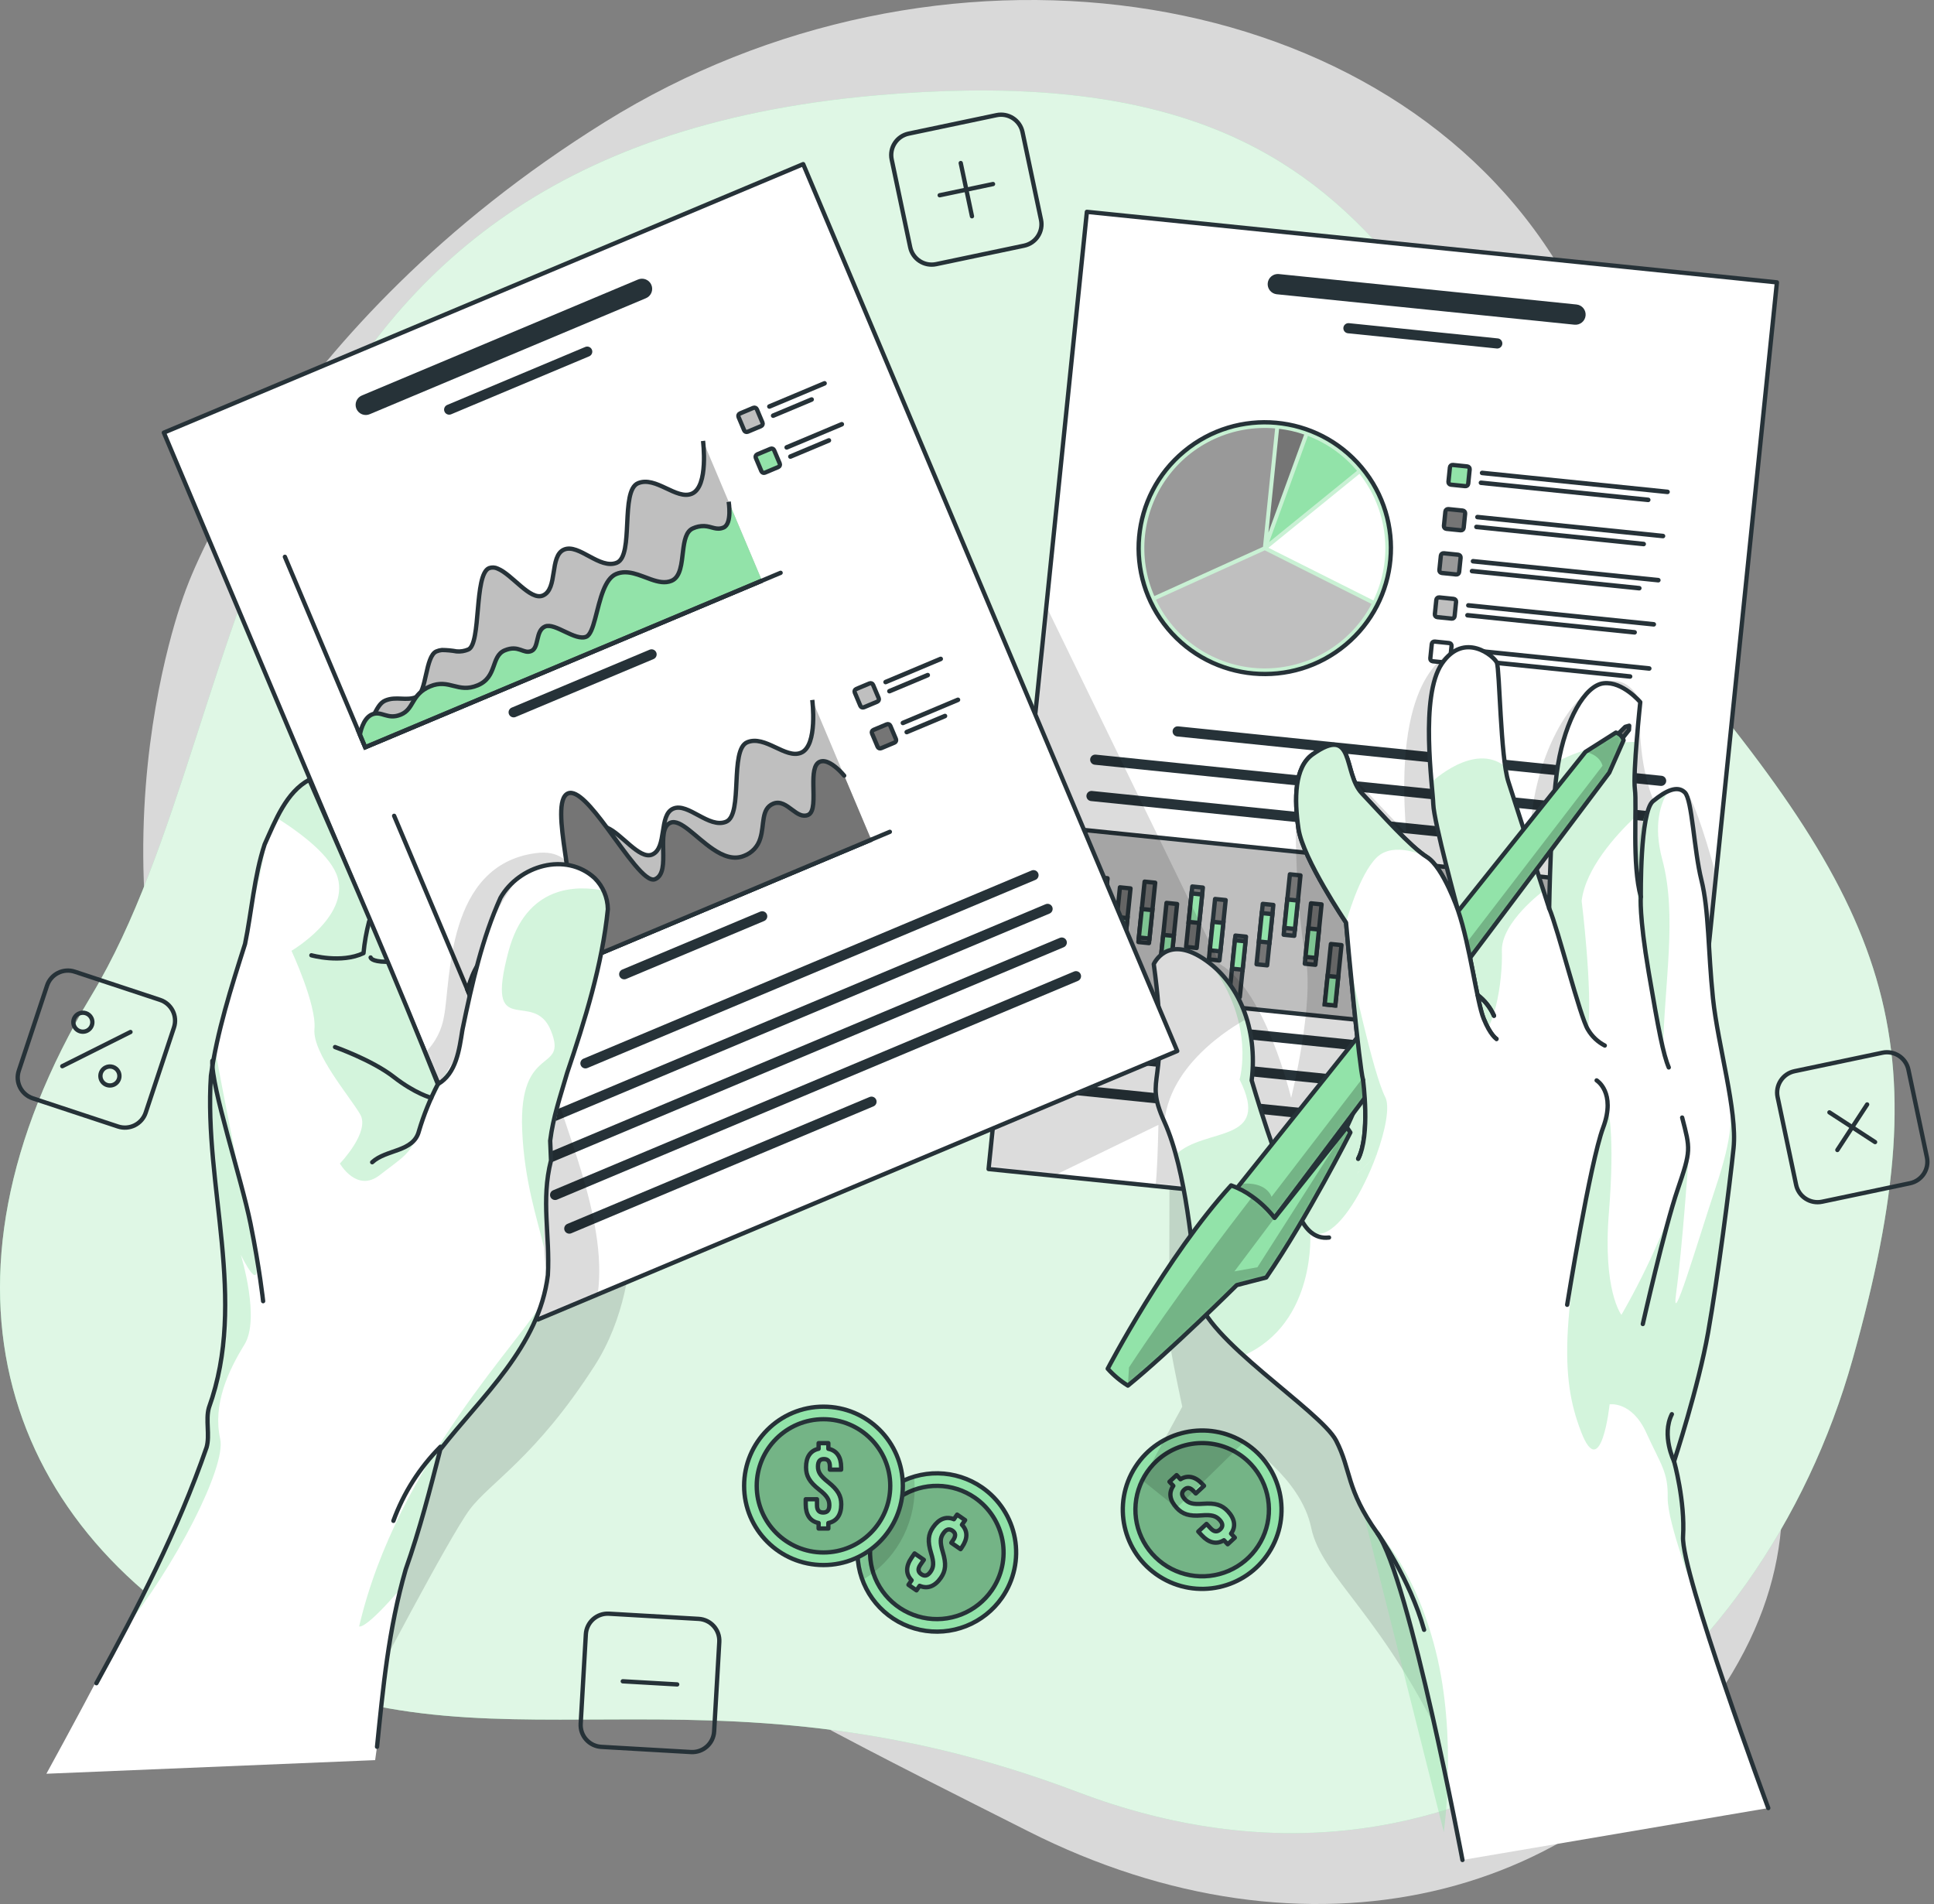
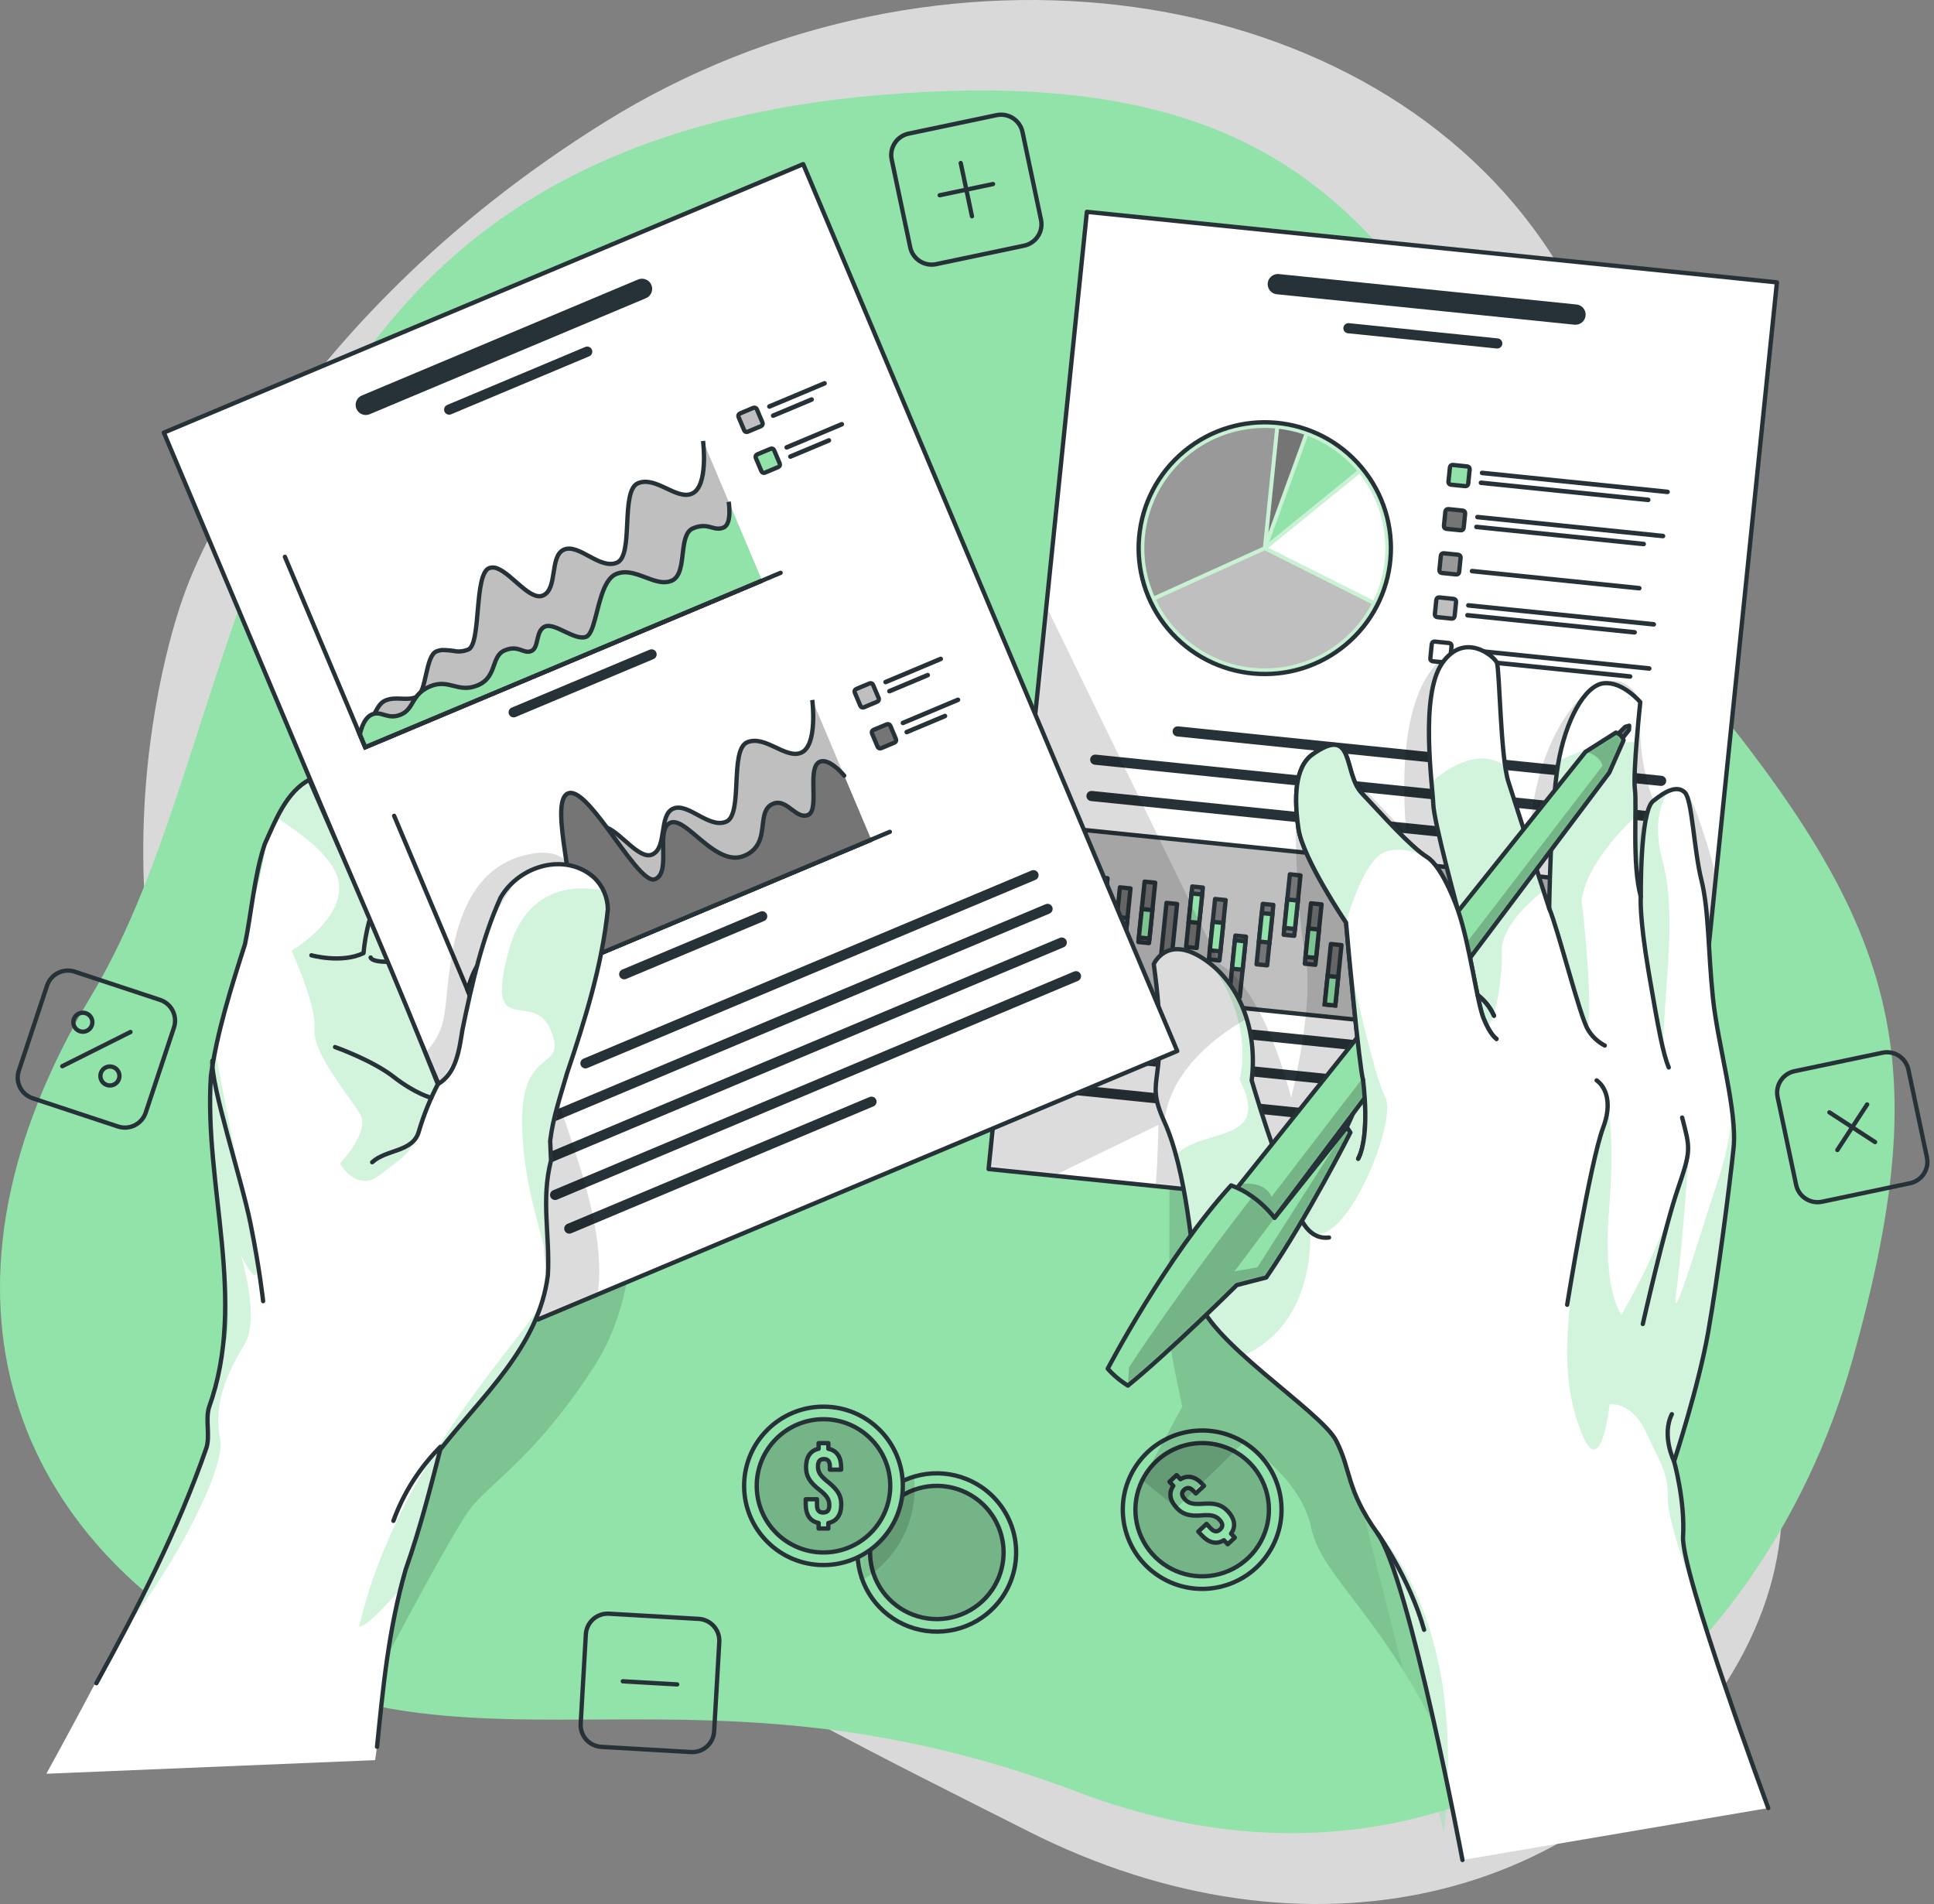
<svg xmlns="http://www.w3.org/2000/svg" width="449" height="442" viewBox="0 0 449 442" fill="none">
  <rect x="0" y="0" width="449" height="442" fill="#808080" stroke="none" />
  <g clip-path="url(#clip0_1_3790)">
    <path opacity="0.7" d="M42.872 137.665C42.872 137.665 14.995 209.492 54.172 281.844C93.349 354.196 174.048 392.403 238.641 425.077C303.234 457.75 370.302 441.839 402.175 388.321C434.048 334.803 390.33 296.596 390.275 220.277C390.22 143.958 401.722 123.75 360.312 59.27C318.902 -5.209 217.253 -19.48 140.412 28.339C63.571 76.158 42.872 137.665 42.872 137.665Z" fill="white" />
    <path d="M203.194 22.156C327.229 11.134 327.441 80.959 383.326 146.009C439.211 211.059 451.173 240.553 430.105 315.54C409.037 390.527 338.041 449.312 250.213 416.005C162.385 382.698 112.073 414.684 56.675 385.106C1.277 355.529 -19.293 298.386 21.256 231.039C61.805 163.692 50.253 35.746 203.194 22.156Z" fill="#92E3A9" />
-     <path opacity="0.7" d="M203.194 22.156C327.229 11.134 327.441 80.959 383.326 146.009C439.211 211.059 451.173 240.553 430.105 315.54C409.037 390.527 338.041 449.312 250.213 416.005C162.385 382.698 112.073 414.684 56.675 385.106C1.277 355.529 -19.293 298.386 21.256 231.039C61.805 163.692 50.253 35.746 203.194 22.156Z" fill="white" />
    <path d="M231.355 26.732L210.95 31.02C208.199 31.598 206.439 34.292 207.018 37.037L211.315 57.397C211.895 60.141 214.594 61.898 217.345 61.32L237.751 57.032C240.501 56.454 242.262 53.76 241.682 51.015L237.385 30.655C236.805 27.911 234.106 26.154 231.355 26.732Z" stroke="#263238" stroke-linecap="round" stroke-linejoin="round" />
    <path d="M223.046 37.848L225.654 50.204" stroke="#263238" stroke-linecap="round" stroke-linejoin="round" />
    <path d="M230.542 42.724L218.159 45.326" stroke="#263238" stroke-linecap="round" stroke-linejoin="round" />
    <path d="M437.028 244.38L416.623 248.668C413.872 249.246 412.112 251.94 412.691 254.685L416.988 275.045C417.568 277.789 420.267 279.546 423.018 278.968L443.424 274.68C446.174 274.102 447.935 271.408 447.355 268.663L443.058 248.303C442.478 245.559 439.779 243.802 437.028 244.38Z" stroke="#263238" stroke-linecap="round" stroke-linejoin="round" />
    <path d="M433.479 256.386L426.567 266.962" stroke="#263238" stroke-linecap="round" stroke-linejoin="round" />
    <path d="M435.323 265.122L424.723 258.226" stroke="#263238" stroke-linecap="round" stroke-linejoin="round" />
    <path d="M162.204 375.807L141.386 374.605C138.579 374.443 136.173 376.582 136.011 379.382L134.812 400.154C134.65 402.954 136.794 405.356 139.601 405.518L160.419 406.72C163.226 406.882 165.632 404.743 165.793 401.943L166.992 381.17C167.154 378.37 165.01 375.969 162.204 375.807Z" stroke="#263238" stroke-linecap="round" stroke-linejoin="round" />
    <path d="M157.217 391.023L144.584 390.296" stroke="#263238" stroke-linecap="round" stroke-linejoin="round" />
    <path d="M37.154 232.112L17.359 225.569C14.69 224.687 11.81 226.131 10.926 228.793L4.369 248.544C3.485 251.207 4.931 254.08 7.6 254.963L27.395 261.506C30.063 262.388 32.943 260.944 33.827 258.282L40.385 238.531C41.269 235.868 39.822 232.994 37.154 232.112Z" stroke="#263238" stroke-linecap="round" stroke-linejoin="round" />
    <path d="M30.293 239.57L14.461 247.505" stroke="#263238" stroke-linecap="round" stroke-linejoin="round" />
    <path d="M21.208 236.306C21.404 236.696 21.48 237.135 21.427 237.568C21.373 238 21.192 238.407 20.906 238.737C20.62 239.067 20.243 239.305 19.822 239.421C19.401 239.537 18.955 239.526 18.54 239.389C18.125 239.252 17.76 238.995 17.492 238.651C17.223 238.307 17.063 237.891 17.031 237.457C16.999 237.022 17.098 236.587 17.313 236.208C17.529 235.829 17.852 235.522 18.243 235.327C18.766 235.064 19.373 235.02 19.929 235.204C20.485 235.388 20.945 235.784 21.208 236.306Z" stroke="#263238" stroke-linecap="round" stroke-linejoin="round" />
    <path d="M27.492 248.79C27.688 249.179 27.764 249.618 27.71 250.051C27.656 250.483 27.475 250.89 27.189 251.22C26.903 251.55 26.526 251.788 26.105 251.904C25.684 252.019 25.238 252.008 24.823 251.871C24.408 251.734 24.043 251.477 23.775 251.133C23.506 250.789 23.346 250.373 23.315 249.938C23.283 249.504 23.381 249.069 23.597 248.69C23.813 248.311 24.137 248.004 24.527 247.809C24.786 247.679 25.069 247.601 25.358 247.58C25.647 247.559 25.938 247.595 26.213 247.686C26.488 247.777 26.743 247.922 26.963 248.111C27.182 248.3 27.362 248.531 27.492 248.79Z" stroke="#263238" stroke-linecap="round" stroke-linejoin="round" />
    <path d="M232.641 370.851C230.568 373.839 227.654 376.147 224.267 377.482C220.88 378.818 217.172 379.122 213.611 378.355C210.051 377.588 206.799 375.786 204.266 373.175C201.732 370.564 200.032 367.262 199.379 363.687C198.726 360.112 199.15 356.423 200.598 353.089C202.045 349.754 204.451 346.923 207.512 344.952C210.572 342.982 214.149 341.961 217.791 342.019C221.432 342.077 224.975 343.211 227.971 345.277C231.988 348.052 234.737 352.304 235.612 357.099C236.488 361.895 235.419 366.841 232.641 370.851Z" fill="#92E3A9" />
    <mask id="mask0_1_3790" style="mask-type:luminance" maskUnits="userSpaceOnUse" x="199" y="342" width="37" height="37">
      <path d="M232.641 370.851C230.568 373.839 227.654 376.147 224.267 377.482C220.88 378.818 217.172 379.122 213.611 378.355C210.051 377.588 206.799 375.786 204.266 373.175C201.732 370.564 200.032 367.262 199.379 363.687C198.726 360.112 199.15 356.423 200.598 353.089C202.045 349.754 204.451 346.923 207.512 344.952C210.572 342.982 214.149 341.961 217.791 342.019C221.432 342.077 224.975 343.211 227.971 345.277C231.988 348.052 234.737 352.304 235.612 357.099C236.488 361.895 235.419 366.841 232.641 370.851Z" fill="white" />
    </mask>
    <g mask="url(#mask0_1_3790)">
      <path opacity="0.3" d="M230.241 369.19C228.497 371.706 226.045 373.649 223.195 374.774C220.344 375.9 217.223 376.156 214.227 375.512C211.23 374.867 208.492 373.351 206.359 371.154C204.226 368.957 202.794 366.178 202.244 363.169C201.694 360.16 202.051 357.055 203.269 354.248C204.487 351.442 206.511 349.058 209.087 347.399C211.663 345.741 214.673 344.881 217.738 344.93C220.804 344.978 223.785 345.932 226.307 347.672C227.981 348.827 229.412 350.3 230.515 352.006C231.619 353.713 232.376 355.62 232.741 357.618C233.106 359.616 233.074 361.667 232.645 363.652C232.216 365.638 231.399 367.519 230.241 369.19Z" fill="black" fill-opacity="0.7" />
      <path d="M230.241 369.19C228.497 371.706 226.045 373.649 223.195 374.774C220.344 375.9 217.223 376.156 214.227 375.512C211.23 374.867 208.492 373.351 206.359 371.154C204.226 368.957 202.794 366.178 202.244 363.169C201.694 360.16 202.051 357.055 203.269 354.248C204.487 351.442 206.511 349.058 209.087 347.399C211.663 345.741 214.673 344.881 217.738 344.93C220.804 344.978 223.785 345.932 226.307 347.672C227.981 348.827 229.412 350.3 230.515 352.006C231.619 353.713 232.376 355.62 232.741 357.618C233.106 359.616 233.074 361.667 232.645 363.652C232.216 365.638 231.399 367.519 230.241 369.19Z" stroke="#263238" stroke-linecap="round" stroke-linejoin="round" />
-       <path d="M221.462 352.675L222.206 351.602L224.067 352.885L223.323 353.958C224.708 355.401 224.678 357.21 223.323 359.171L223.008 359.626L220.857 358.141L221.271 357.542C221.987 356.51 221.845 355.833 221.121 355.333C220.397 354.833 219.711 354.94 218.996 355.972C218.281 357.004 218.196 358.011 218.881 360.284C219.714 363.055 219.568 364.632 218.424 366.283C217.066 368.244 215.345 368.917 213.503 368.133L212.774 369.186L210.913 367.902L211.642 366.85C210.242 365.393 210.282 363.563 211.642 361.603L212.328 360.613L214.479 362.096L213.693 363.231C212.978 364.263 213.175 364.948 213.899 365.447C214.623 365.946 215.335 365.889 216.05 364.857C216.765 363.825 216.866 362.798 216.165 360.545C215.319 357.796 215.479 356.198 216.623 354.547C217.963 352.608 219.627 351.927 221.462 352.675Z" fill="#92E3A9" stroke="#263238" stroke-linecap="round" stroke-linejoin="round" />
      <path opacity="0.2" d="M212.351 345.497C212.354 349.793 211.236 354.017 209.107 357.752C206.979 361.487 203.913 364.605 200.211 366.8C199.333 364.443 198.948 361.931 199.082 359.42C199.216 356.909 199.865 354.453 200.989 352.202C202.113 349.952 203.688 347.955 205.617 346.337C207.545 344.718 209.786 343.512 212.201 342.793C212.302 343.691 212.352 344.594 212.351 345.497Z" fill="black" fill-opacity="0.7" />
    </g>
    <path d="M232.641 370.851C230.568 373.839 227.654 376.147 224.267 377.482C220.88 378.818 217.172 379.122 213.611 378.355C210.051 377.588 206.799 375.786 204.266 373.175C201.732 370.564 200.032 367.262 199.379 363.687C198.726 360.112 199.15 356.423 200.598 353.089C202.045 349.754 204.451 346.923 207.512 344.952C210.572 342.982 214.149 341.961 217.791 342.019C221.432 342.077 224.975 343.211 227.971 345.277C231.988 348.052 234.737 352.304 235.612 357.099C236.488 361.895 235.419 366.841 232.641 370.851Z" stroke="#263238" stroke-linecap="round" stroke-linejoin="round" />
    <path d="M191.181 363.31C201.357 363.31 209.606 355.079 209.606 344.926C209.606 334.773 201.357 326.542 191.181 326.542C181.005 326.542 172.756 334.773 172.756 344.926C172.756 355.079 181.005 363.31 191.181 363.31Z" fill="#92E3A9" stroke="#263238" stroke-linecap="round" stroke-linejoin="round" />
    <path opacity="0.3" d="M191.181 360.393C199.742 360.393 206.682 353.468 206.682 344.926C206.682 336.384 199.742 329.459 191.181 329.459C182.62 329.459 175.68 336.384 175.68 344.926C175.68 353.468 182.62 360.393 191.181 360.393Z" fill="black" fill-opacity="0.7" />
    <path d="M191.181 360.393C199.742 360.393 206.682 353.468 206.682 344.926C206.682 336.384 199.742 329.459 191.181 329.459C182.62 329.459 175.68 336.384 175.68 344.926C175.68 353.468 182.62 360.393 191.181 360.393Z" stroke="#263238" stroke-linecap="round" stroke-linejoin="round" />
    <path d="M190.049 336.322V335.016H192.312V336.322C194.274 336.721 195.28 338.228 195.28 340.613V341.165H192.665V340.438C192.665 339.183 192.165 338.707 191.282 338.707C190.399 338.707 189.898 339.183 189.898 340.438C189.898 341.693 190.398 342.57 192.262 344.05C194.525 345.856 195.305 347.236 195.305 349.238C195.305 351.622 194.274 353.152 192.312 353.553V354.833H190.049V353.553C188.063 353.154 187.058 351.622 187.058 349.238V348.034H189.673V349.413C189.673 350.668 190.226 351.119 191.106 351.119C191.986 351.119 192.539 350.668 192.539 349.413C192.539 348.158 192.039 347.256 190.175 345.801C187.913 344.02 187.133 342.615 187.133 340.613C187.133 338.253 188.114 336.747 190.049 336.322Z" fill="#92E3A9" stroke="#263238" stroke-linecap="round" stroke-linejoin="round" />
    <path d="M294.608 360.38C300.099 351.832 297.604 340.461 289.036 334.983C280.468 329.505 269.072 331.994 263.582 340.543C258.092 349.091 260.587 360.462 269.154 365.94C277.722 371.418 289.118 368.929 294.608 360.38Z" fill="#92E3A9" stroke="#263238" stroke-linecap="round" stroke-linejoin="round" />
    <path opacity="0.3" d="M290.454 339.936C292.54 342.177 293.914 344.985 294.4 348.005C294.887 351.025 294.466 354.121 293.189 356.902C291.912 359.683 289.838 362.024 287.228 363.628C284.618 365.233 281.59 366.029 278.526 365.916C275.463 365.804 272.502 364.787 270.017 362.996C267.533 361.204 265.637 358.717 264.568 355.85C263.5 352.983 263.308 349.864 264.016 346.888C264.725 343.912 266.301 341.213 268.547 339.131C270.038 337.748 271.788 336.673 273.696 335.965C275.604 335.257 277.633 334.931 279.668 335.006C281.702 335.081 283.702 335.555 285.552 336.401C287.403 337.247 289.069 338.448 290.454 339.936Z" fill="black" fill-opacity="0.7" />
    <path d="M290.454 339.936C292.54 342.177 293.914 344.985 294.4 348.005C294.887 351.025 294.466 354.121 293.189 356.902C291.912 359.683 289.838 362.024 287.228 363.628C284.618 365.233 281.59 366.029 278.526 365.916C275.463 365.804 272.502 364.787 270.017 362.996C267.533 361.204 265.637 358.717 264.568 355.85C263.5 352.983 263.308 349.864 264.016 346.888C264.725 343.912 266.301 341.213 268.547 339.131C270.038 337.748 271.788 336.673 273.696 335.965C275.604 335.257 277.633 334.931 279.668 335.006C281.702 335.081 283.702 335.555 285.552 336.401C287.403 337.247 289.069 338.448 290.454 339.936Z" stroke="#263238" stroke-linecap="round" stroke-linejoin="round" />
    <path d="M272.398 344.925L271.507 343.969L273.165 342.433L274.056 343.388C275.766 342.351 277.53 342.77 279.156 344.517L279.533 344.922L277.617 346.697L277.117 346.164C276.261 345.244 275.568 345.237 274.923 345.835C274.278 346.433 274.234 347.123 275.09 348.042C275.946 348.961 276.913 349.262 279.285 349.085C282.176 348.871 283.685 349.352 285.057 350.824C286.683 352.57 286.971 354.391 285.807 356.012L286.68 356.95L285.022 358.487L284.149 357.549C282.42 358.604 280.64 358.166 279.014 356.42L278.193 355.536L280.109 353.76L281.05 354.771C281.906 355.691 282.618 355.646 283.263 355.049C283.908 354.451 284.005 353.745 283.149 352.826C282.293 351.906 281.31 351.586 278.949 351.784C276.076 352.015 274.549 351.515 273.178 350.044C271.578 348.321 271.27 346.551 272.398 344.925Z" fill="#92E3A9" stroke="#263238" stroke-linecap="round" stroke-linejoin="round" />
    <path opacity="0.2" d="M271.507 270.538C271.507 270.538 271.431 308.689 271.507 310.917C271.583 313.145 274.477 326.542 274.477 326.542L265.193 343.621L273.186 350.05L288.741 334.796C288.741 334.796 301.983 342.958 304.403 354.63C306.823 366.302 321.23 374.804 336.181 407.131C351.132 439.458 368.181 334.792 368.181 334.792L322.053 276.85L271.507 270.538Z" fill="black" fill-opacity="0.7" />
    <path d="M412.531 65.549L398.401 203.123L389.711 287.755L268.271 275.343L244.641 272.928L229.511 271.382L242.921 140.772L252.331 49.176L412.531 65.549Z" fill="white" />
    <mask id="mask1_1_3790" style="mask-type:luminance" maskUnits="userSpaceOnUse" x="229" y="49" width="184" height="239">
      <path d="M412.531 65.549L398.401 203.123L389.711 287.755L268.271 275.343L244.641 272.928L229.511 271.382L242.921 140.772L252.331 49.176L412.531 65.549Z" fill="white" />
    </mask>
    <g mask="url(#mask1_1_3790)">
      <path d="M366.004 70.686L296.851 63.615C296.236 63.566 295.626 63.76 295.153 64.154C294.679 64.549 294.378 65.112 294.316 65.725C294.253 66.337 294.432 66.95 294.816 67.432C295.2 67.914 295.757 68.227 296.369 68.304L365.522 75.374C366.145 75.438 366.768 75.252 367.254 74.858C367.74 74.463 368.049 73.892 368.113 73.27C368.177 72.648 367.991 72.027 367.595 71.542C367.2 71.057 366.627 70.75 366.004 70.686Z" fill="#263238" />
      <path d="M347.726 78.556L313.149 75.018C312.841 74.994 312.537 75.091 312.3 75.288C312.063 75.486 311.912 75.767 311.881 76.074C311.849 76.38 311.939 76.686 312.131 76.928C312.323 77.169 312.602 77.325 312.908 77.364L347.485 80.899C347.797 80.931 348.108 80.838 348.351 80.641C348.594 80.444 348.749 80.158 348.781 79.847C348.812 79.536 348.719 79.225 348.522 78.983C348.324 78.74 348.038 78.586 347.726 78.554V78.556Z" fill="#263238" />
      <path d="M385.769 180.092L273.531 168.618C273.219 168.586 272.908 168.679 272.665 168.877C272.422 169.074 272.268 169.36 272.236 169.671C272.204 169.982 272.297 170.292 272.495 170.535C272.693 170.777 272.979 170.931 273.291 170.963L385.528 182.437C385.84 182.469 386.151 182.376 386.394 182.179C386.637 181.981 386.792 181.696 386.824 181.385C386.855 181.074 386.762 180.763 386.565 180.521C386.367 180.278 386.081 180.124 385.769 180.092Z" fill="#263238" />
      <path d="M384.902 188.525L254.392 175.181C254.08 175.15 253.769 175.243 253.526 175.44C253.283 175.638 253.129 175.923 253.097 176.234C253.065 176.545 253.158 176.856 253.356 177.098C253.554 177.34 253.84 177.494 254.152 177.526L384.662 190.871C384.969 190.894 385.274 190.796 385.51 190.599C385.747 190.402 385.896 190.12 385.928 189.814C385.959 189.508 385.869 189.202 385.678 188.961C385.486 188.721 385.208 188.564 384.902 188.525Z" fill="#263238" />
      <path d="M347.49 193.221L253.526 183.614C253.372 183.598 253.216 183.613 253.067 183.657C252.919 183.701 252.78 183.775 252.66 183.872C252.54 183.97 252.44 184.09 252.366 184.227C252.293 184.363 252.247 184.512 252.231 184.666C252.215 184.82 252.23 184.976 252.275 185.124C252.319 185.272 252.392 185.41 252.49 185.53C252.588 185.65 252.709 185.75 252.845 185.823C252.982 185.897 253.132 185.943 253.286 185.958L347.25 195.566C347.404 195.582 347.56 195.567 347.709 195.523C347.857 195.478 347.996 195.405 348.116 195.307C348.236 195.209 348.336 195.089 348.41 194.953C348.483 194.817 348.529 194.667 348.545 194.513C348.561 194.359 348.546 194.204 348.502 194.056C348.457 193.907 348.384 193.769 348.286 193.649C348.188 193.529 348.067 193.43 347.931 193.356C347.794 193.283 347.644 193.237 347.49 193.221Z" fill="#263238" />
      <path d="M252.058 192.713L248.239 229.899L379.807 243.352L383.626 206.165L252.058 192.713Z" fill="#BFBFBF" stroke="#263238" stroke-miterlimit="10" />
      <path d="M312.38 149.697C324.805 139.365 326.484 120.94 316.13 108.542C305.775 96.144 287.309 94.469 274.884 104.801C262.459 115.132 260.78 133.558 271.134 145.955C281.489 158.353 299.955 160.028 312.38 149.697Z" fill="#92E3A9" />
      <mask id="mask2_1_3790" style="mask-type:luminance" maskUnits="userSpaceOnUse" x="264" y="98" width="59" height="59">
        <path d="M312.38 149.697C324.805 139.365 326.484 120.94 316.13 108.542C305.775 96.144 287.309 94.469 274.884 104.801C262.459 115.132 260.78 133.558 271.134 145.955C281.489 158.353 299.955 160.028 312.38 149.697Z" fill="white" />
      </mask>
      <g mask="url(#mask2_1_3790)">
        <path opacity="0.5" d="M312.38 149.697C324.805 139.365 326.484 120.94 316.13 108.542C305.775 96.144 287.309 94.469 274.884 104.801C262.459 115.132 260.78 133.558 271.134 145.955C281.489 158.353 299.955 160.028 312.38 149.697Z" fill="white" />
      </g>
      <path d="M312.38 149.697C324.805 139.365 326.484 120.94 316.13 108.542C305.775 96.144 287.309 94.469 274.884 104.801C262.459 115.132 260.78 133.558 271.134 145.955C281.489 158.353 299.955 160.028 312.38 149.697Z" stroke="#263238" stroke-width="1" stroke-miterlimit="10" />
      <path d="M294.484 127.16L318.844 139.388C321.119 134.678 322.023 129.426 321.453 124.228C320.884 119.031 318.863 114.097 315.622 109.989L294.484 127.16Z" fill="white" />
      <path d="M294.641 125.846L315.041 109.283C311.993 105.664 308.072 102.877 303.648 101.186L299.969 111.264L294.641 125.846Z" fill="#92E3A9" />
      <path d="M296.952 99.54L294.478 123.627L302.785 100.87C300.894 100.22 298.938 99.774 296.952 99.54Z" fill="#757575" />
      <path d="M293.214 126.943L296.038 99.446C291.211 99.031 286.359 99.873 281.957 101.892C277.555 103.91 273.754 107.034 270.926 110.959C268.098 114.884 266.341 119.474 265.825 124.281C265.31 129.087 266.055 133.945 267.987 138.377L293.214 126.943Z" fill="#999999" />
      <path d="M290.792 155.021C296.355 155.589 301.96 154.481 306.886 151.84C311.811 149.199 315.831 145.146 318.426 140.205L293.634 127.759L268.361 139.213C270.421 143.55 273.568 147.284 277.498 150.054C281.427 152.823 286.006 154.534 290.792 155.021Z" fill="#BFBFBF" />
      <path d="M340.644 108.277L337.303 107.935C336.959 107.9 336.651 108.149 336.616 108.492L336.275 111.827C336.239 112.17 336.49 112.477 336.834 112.512L340.175 112.854C340.519 112.889 340.826 112.64 340.862 112.297L341.203 108.963C341.238 108.619 340.988 108.313 340.644 108.277Z" fill="#92E3A9" stroke="#263238" stroke-miterlimit="10" />
      <path d="M387.069 114.711L344.014 110.309C343.877 110.291 343.753 110.22 343.668 110.112C343.582 110.004 343.543 109.868 343.557 109.731C343.571 109.594 343.638 109.468 343.743 109.38C343.849 109.291 343.985 109.247 344.122 109.257L387.177 113.659C387.248 113.665 387.317 113.684 387.38 113.716C387.443 113.748 387.499 113.793 387.545 113.847C387.59 113.901 387.625 113.964 387.645 114.032C387.666 114.099 387.673 114.17 387.666 114.241C387.659 114.311 387.638 114.379 387.603 114.442C387.569 114.504 387.523 114.558 387.467 114.602C387.412 114.646 387.348 114.678 387.279 114.697C387.211 114.716 387.139 114.72 387.069 114.711Z" fill="#263238" />
      <path d="M382.618 116.569L343.779 112.598C343.708 112.593 343.639 112.573 343.576 112.541C343.513 112.509 343.457 112.465 343.411 112.41C343.366 112.356 343.331 112.293 343.31 112.226C343.29 112.158 343.283 112.087 343.29 112.016C343.297 111.946 343.318 111.878 343.353 111.816C343.387 111.754 343.433 111.699 343.489 111.655C343.544 111.611 343.608 111.579 343.677 111.56C343.745 111.542 343.817 111.537 343.887 111.546L382.726 115.517C382.863 115.535 382.987 115.606 383.072 115.714C383.158 115.822 383.197 115.959 383.183 116.095C383.169 116.232 383.102 116.358 382.997 116.447C382.891 116.535 382.755 116.579 382.618 116.569Z" fill="#263238" />
      <path d="M339.591 118.527L336.25 118.185C335.906 118.15 335.598 118.399 335.563 118.742L335.222 122.077C335.186 122.42 335.437 122.727 335.781 122.762L339.122 123.104C339.466 123.14 339.773 122.89 339.808 122.547L340.15 119.213C340.185 118.87 339.935 118.563 339.591 118.527Z" fill="#757575" stroke="#263238" stroke-width="1" stroke-linecap="round" stroke-linejoin="round" />
      <path d="M386.017 124.961L342.962 120.559C342.891 120.554 342.822 120.534 342.759 120.502C342.696 120.47 342.64 120.425 342.594 120.371C342.549 120.317 342.514 120.254 342.494 120.187C342.473 120.119 342.466 120.048 342.473 119.977C342.48 119.907 342.501 119.839 342.536 119.777C342.57 119.715 342.616 119.66 342.672 119.616C342.727 119.572 342.791 119.54 342.86 119.521C342.928 119.503 343 119.498 343.07 119.507L386.125 123.909C386.196 123.914 386.265 123.934 386.328 123.966C386.391 123.998 386.447 124.042 386.493 124.097C386.538 124.151 386.573 124.214 386.594 124.281C386.614 124.349 386.621 124.42 386.614 124.491C386.607 124.561 386.586 124.629 386.551 124.691C386.517 124.753 386.471 124.808 386.415 124.852C386.36 124.896 386.296 124.928 386.227 124.947C386.159 124.965 386.087 124.97 386.017 124.961Z" fill="#263238" />
      <path d="M381.565 126.818L342.726 122.847C342.655 122.841 342.587 122.822 342.524 122.789C342.461 122.757 342.405 122.713 342.36 122.658C342.314 122.604 342.28 122.541 342.26 122.474C342.239 122.406 342.232 122.335 342.239 122.265C342.247 122.195 342.268 122.127 342.302 122.065C342.336 122.003 342.382 121.948 342.438 121.905C342.493 121.861 342.557 121.828 342.625 121.81C342.694 121.791 342.765 121.786 342.835 121.795L381.673 125.766C381.81 125.784 381.934 125.855 382.019 125.963C382.105 126.071 382.144 126.207 382.13 126.344C382.116 126.481 382.049 126.607 381.944 126.695C381.838 126.784 381.702 126.828 381.565 126.818Z" fill="#263238" />
      <path d="M338.539 128.778L335.198 128.435C334.854 128.4 334.546 128.65 334.511 128.993L334.17 132.327C334.134 132.67 334.385 132.977 334.729 133.012L338.07 133.355C338.414 133.39 338.721 133.14 338.756 132.797L339.098 129.463C339.133 129.12 338.883 128.813 338.539 128.778Z" fill="#999999" stroke="#263238" stroke-width="1" stroke-linecap="round" stroke-linejoin="round" />
-       <path d="M384.964 135.212L341.909 130.809C341.772 130.791 341.648 130.721 341.563 130.613C341.478 130.505 341.438 130.368 341.452 130.231C341.466 130.094 341.533 129.969 341.638 129.88C341.744 129.792 341.88 129.748 342.017 129.758L385.072 134.16C385.209 134.178 385.333 134.249 385.418 134.356C385.504 134.464 385.543 134.601 385.529 134.738C385.515 134.875 385.449 135.001 385.343 135.089C385.237 135.178 385.102 135.221 384.964 135.212Z" fill="#263238" />
      <path d="M380.513 137.069L341.674 133.097C341.537 133.079 341.413 133.009 341.328 132.901C341.243 132.793 341.203 132.656 341.217 132.519C341.231 132.383 341.298 132.257 341.403 132.168C341.509 132.08 341.645 132.036 341.782 132.046L380.621 136.017C380.692 136.022 380.761 136.041 380.824 136.073C380.887 136.106 380.943 136.15 380.989 136.204C381.034 136.259 381.069 136.321 381.09 136.389C381.11 136.457 381.117 136.528 381.11 136.598C381.103 136.669 381.082 136.737 381.047 136.799C381.013 136.861 380.967 136.916 380.911 136.96C380.856 137.003 380.792 137.036 380.723 137.054C380.655 137.073 380.583 137.078 380.513 137.069Z" fill="#263238" />
      <path d="M337.486 139.028L334.145 138.685C333.801 138.65 333.493 138.9 333.458 139.243L333.116 142.577C333.081 142.92 333.332 143.227 333.676 143.262L337.017 143.605C337.361 143.64 337.668 143.39 337.703 143.047L338.045 139.713C338.08 139.37 337.83 139.063 337.486 139.028Z" fill="#BFBFBF" stroke="#263238" stroke-width="1" stroke-miterlimit="10" />
      <path d="M383.911 145.461L340.856 141.059C340.785 141.054 340.716 141.035 340.653 141.003C340.59 140.97 340.534 140.926 340.488 140.872C340.443 140.818 340.408 140.755 340.388 140.687C340.367 140.619 340.36 140.548 340.367 140.478C340.374 140.407 340.395 140.339 340.43 140.277C340.464 140.215 340.51 140.161 340.566 140.117C340.621 140.073 340.685 140.041 340.754 140.022C340.822 140.003 340.894 139.998 340.964 140.008L384.019 144.41C384.156 144.428 384.28 144.498 384.365 144.606C384.451 144.714 384.49 144.851 384.476 144.988C384.462 145.125 384.395 145.251 384.29 145.339C384.184 145.427 384.048 145.471 383.911 145.461Z" fill="#263238" />
      <path d="M379.46 147.318L340.621 143.347C340.484 143.329 340.36 143.258 340.275 143.15C340.189 143.043 340.15 142.906 340.164 142.769C340.178 142.632 340.245 142.506 340.35 142.418C340.456 142.329 340.592 142.285 340.729 142.295L379.568 146.266C379.705 146.285 379.829 146.355 379.914 146.463C379.999 146.571 380.039 146.708 380.025 146.845C380.011 146.981 379.944 147.107 379.839 147.196C379.733 147.284 379.597 147.328 379.46 147.318Z" fill="#263238" />
      <path d="M336.433 149.277L333.092 148.935C332.748 148.9 332.44 149.149 332.405 149.492L332.064 152.827C332.029 153.17 332.279 153.477 332.623 153.512L335.964 153.854C336.308 153.889 336.615 153.64 336.651 153.297L336.992 149.962C337.027 149.619 336.777 149.312 336.433 149.277Z" fill="white" stroke="#263238" stroke-linecap="round" stroke-linejoin="round" />
      <path d="M382.858 155.711L339.803 151.309C339.666 151.291 339.542 151.22 339.457 151.112C339.372 151.004 339.332 150.868 339.346 150.731C339.36 150.594 339.427 150.468 339.532 150.38C339.638 150.291 339.774 150.247 339.911 150.257L382.966 154.659C383.103 154.678 383.227 154.748 383.312 154.856C383.398 154.964 383.437 155.101 383.423 155.238C383.409 155.374 383.342 155.5 383.237 155.589C383.131 155.677 382.995 155.721 382.858 155.711Z" fill="#263238" />
      <path d="M378.407 157.569L339.568 153.598C339.497 153.593 339.428 153.573 339.365 153.541C339.302 153.509 339.246 153.465 339.2 153.41C339.155 153.356 339.12 153.293 339.099 153.226C339.079 153.158 339.072 153.087 339.079 153.016C339.086 152.946 339.107 152.878 339.142 152.816C339.176 152.754 339.222 152.699 339.278 152.655C339.333 152.611 339.397 152.579 339.466 152.56C339.534 152.542 339.606 152.537 339.676 152.546L378.515 156.517C378.652 156.535 378.776 156.606 378.861 156.714C378.947 156.822 378.986 156.959 378.972 157.095C378.958 157.232 378.891 157.358 378.786 157.447C378.68 157.535 378.544 157.579 378.407 157.569Z" fill="#263238" />
      <path d="M363.709 230.791L366.167 231.042L367.607 217.019L365.149 216.767L363.709 230.791Z" fill="#757575" stroke="#263238" stroke-linecap="round" stroke-linejoin="round" />
      <path d="M363.927 228.678L366.385 228.93L367.063 222.328L364.605 222.077L363.927 228.678Z" fill="#92E3A9" stroke="#263238" stroke-miterlimit="10" />
      <path d="M369.607 227.818L372.065 228.069L373.505 214.046L371.047 213.794L369.607 227.818Z" fill="#757575" stroke="#263238" stroke-linecap="round" stroke-linejoin="round" />
      <path d="M370.664 217.519L369.986 224.121L372.444 224.372L373.122 217.77L370.664 217.519Z" fill="#92E3A9" stroke="#263238" stroke-miterlimit="10" />
      <path d="M374.865 231.073L377.323 231.325L378.763 217.301L376.305 217.05L374.865 231.073Z" fill="#757575" stroke="#263238" stroke-linecap="round" stroke-linejoin="round" />
      <path d="M375.407 225.792L377.865 226.043L378.543 219.442L376.085 219.19L375.407 225.792Z" fill="#92E3A9" stroke="#263238" stroke-miterlimit="10" />
      <path d="M358.46 227.454L360.918 227.706L362.358 213.682L359.9 213.431L358.46 227.454Z" fill="#757575" stroke="#263238" stroke-linecap="round" stroke-linejoin="round" />
      <path d="M358.677 225.342L361.135 225.593L361.813 218.992L359.355 218.74L358.677 225.342Z" fill="#92E3A9" stroke="#263238" stroke-miterlimit="10" />
      <path d="M352.5 231.037L354.958 231.289L356.398 217.265L353.94 217.014L352.5 231.037Z" fill="#757575" stroke="#263238" stroke-linecap="round" stroke-linejoin="round" />
      <path d="M352.663 229.453L355.121 229.704L355.799 223.102L353.341 222.851L352.663 229.453Z" fill="#92E3A9" stroke="#263238" stroke-miterlimit="10" />
      <path d="M347.338 226.852L349.796 227.103L351.236 213.08L348.778 212.828L347.338 226.852Z" fill="#757575" stroke="#263238" stroke-linecap="round" stroke-linejoin="round" />
      <path d="M347.392 226.323L349.85 226.574L350.528 219.973L348.07 219.721L347.392 226.323Z" fill="#92E3A9" stroke="#263238" stroke-miterlimit="10" />
      <path d="M341.05 233.617L343.508 233.869L344.948 219.845L342.49 219.594L341.05 233.617Z" fill="#757575" stroke="#263238" stroke-linecap="round" stroke-linejoin="round" />
      <path d="M341.105 233.088L343.563 233.34L344.241 226.738L341.783 226.487L341.105 233.088Z" fill="#92E3A9" stroke="#263238" stroke-miterlimit="10" />
      <path d="M336.424 224.219L338.882 224.471L340.322 210.447L337.864 210.196L336.424 224.219Z" fill="#757575" stroke="#263238" stroke-linecap="round" stroke-linejoin="round" />
      <path d="M336.641 222.107L339.099 222.358L339.777 215.757L337.319 215.505L336.641 222.107Z" fill="#92E3A9" stroke="#263238" stroke-miterlimit="10" />
      <path d="M330.973 222.836L333.431 223.087L334.872 209.064L332.413 208.812L330.973 222.836Z" fill="#757575" stroke="#263238" stroke-linecap="round" stroke-linejoin="round" />
      <path d="M331.516 217.554L333.974 217.806L334.652 211.204L332.194 210.953L331.516 217.554Z" fill="#92E3A9" stroke="#263238" stroke-miterlimit="10" />
      <path d="M324.536 231.071L326.994 231.323L328.434 217.3L325.976 217.048L324.536 231.071Z" fill="#757575" stroke="#263238" stroke-linecap="round" stroke-linejoin="round" />
      <path d="M325.132 225.262L327.59 225.514L328.268 218.912L325.81 218.661L325.132 225.262Z" fill="#92E3A9" stroke="#263238" stroke-miterlimit="10" />
      <path d="M319.635 224.342L322.093 224.594L323.533 210.571L321.075 210.319L319.635 224.342Z" fill="#757575" stroke="#263238" stroke-linecap="round" stroke-linejoin="round" />
      <path d="M319.906 221.701L322.364 221.953L323.042 215.351L320.584 215.1L319.906 221.701Z" fill="#92E3A9" stroke="#263238" stroke-miterlimit="10" />
-       <path d="M313.724 227.435L316.182 227.687L317.622 213.663L315.164 213.412L313.724 227.435Z" fill="#757575" stroke="#263238" stroke-linecap="round" stroke-linejoin="round" />
      <path d="M313.941 225.322L316.4 225.573L317.078 218.97L314.62 218.719L313.941 225.322Z" fill="#92E3A9" stroke="#263238" stroke-width="1" stroke-miterlimit="10" />
      <path d="M307.544 233.166L310.002 233.417L311.442 219.394L308.984 219.142L307.544 233.166Z" fill="#757575" stroke="#263238" stroke-linecap="round" stroke-linejoin="round" />
      <path d="M307.544 233.166L310.002 233.417L310.68 226.815L308.222 226.564L307.544 233.166Z" fill="#92E3A9" stroke="#263238" stroke-miterlimit="10" />
      <path d="M302.922 223.717L305.38 223.969L306.82 209.946L304.362 209.694L302.922 223.717Z" fill="#757575" stroke="#263238" stroke-linecap="round" stroke-linejoin="round" />
      <path d="M303.085 222.133L305.543 222.384L306.221 215.783L303.763 215.531L303.085 222.133Z" fill="#92E3A9" stroke="#263238" stroke-miterlimit="10" />
      <path d="M298.02 216.99L300.479 217.241L301.92 203.215L299.461 202.964L298.02 216.99Z" fill="#757575" stroke="#263238" stroke-width="1" stroke-linecap="round" stroke-linejoin="round" />
      <path d="M298.184 215.405L300.642 215.657L301.32 209.055L298.862 208.804L298.184 215.405Z" fill="#92E3A9" stroke="#263238" stroke-miterlimit="10" />
      <path d="M291.724 223.846L294.182 224.098L295.622 210.074L293.164 209.823L291.724 223.846Z" fill="#757575" stroke="#263238" stroke-linecap="round" stroke-linejoin="round" />
      <path d="M292.267 218.564L294.725 218.815L295.403 212.214L292.945 211.962L292.267 218.564Z" fill="#92E3A9" stroke="#263238" stroke-miterlimit="10" />
      <path d="M285.376 231.207L287.834 231.458L289.274 217.435L286.816 217.184L285.376 231.207Z" fill="#757575" stroke="#263238" stroke-linecap="round" stroke-linejoin="round" />
      <path d="M286.027 224.869L288.485 225.121L289.163 218.519L286.705 218.268L286.027 224.869Z" fill="#92E3A9" stroke="#263238" stroke-miterlimit="10" />
      <path d="M280.656 222.714L283.114 222.965L284.554 208.942L282.096 208.691L280.656 222.714Z" fill="#757575" stroke="#263238" stroke-linecap="round" stroke-linejoin="round" />
      <path d="M280.873 220.602L283.331 220.853L284.009 214.251L281.551 214L280.873 220.602Z" fill="#92E3A9" stroke="#263238" stroke-miterlimit="10" />
      <path d="M275.362 219.815L277.82 220.066L279.26 206.043L276.802 205.792L275.362 219.815Z" fill="#757575" stroke="#263238" stroke-linecap="round" stroke-linejoin="round" />
      <path d="M275.958 214.005L278.416 214.256L279.094 207.655L276.636 207.403L275.958 214.005Z" fill="#92E3A9" stroke="#263238" stroke-miterlimit="10" />
      <path d="M269.378 223.624L271.836 223.875L273.276 209.852L270.818 209.6L269.378 223.624Z" fill="#757575" stroke="#263238" stroke-linecap="round" stroke-linejoin="round" />
-       <path d="M269.378 223.624L271.836 223.875L272.514 217.273L270.056 217.022L269.378 223.624Z" fill="#92E3A9" stroke="#263238" stroke-miterlimit="10" />
      <path d="M264.294 218.684L266.752 218.935L268.192 204.912L265.734 204.661L264.294 218.684Z" fill="#757575" stroke="#263238" stroke-linecap="round" stroke-linejoin="round" />
      <path d="M264.402 217.627L266.86 217.878L267.538 211.277L265.08 211.025L264.402 217.627Z" fill="#92E3A9" stroke="#263238" stroke-miterlimit="10" />
      <path d="M258.565 220.01L261.023 220.261L262.463 206.238L260.005 205.987L258.565 220.01Z" fill="#757575" stroke="#263238" stroke-linecap="round" stroke-linejoin="round" />
      <path d="M258.619 219.481L261.077 219.732L261.755 213.131L259.297 212.879L258.619 219.481Z" fill="#92E3A9" stroke="#263238" stroke-miterlimit="10" />
      <path d="M253.216 217.642L255.674 217.894L257.114 203.87L254.656 203.619L253.216 217.642Z" fill="#757575" stroke="#263238" stroke-linecap="round" stroke-linejoin="round" />
      <path d="M253.921 210.777L256.379 211.028L257.057 204.426L254.599 204.175L253.921 210.777Z" fill="#92E3A9" stroke="#263238" stroke-miterlimit="10" />
      <path d="M378.794 248.008L266.556 236.534C266.244 236.502 265.933 236.595 265.69 236.793C265.447 236.99 265.293 237.276 265.261 237.587C265.229 237.898 265.322 238.208 265.52 238.451C265.718 238.693 266.004 238.847 266.316 238.879L378.553 250.353C378.861 250.377 379.166 250.28 379.402 250.083C379.639 249.886 379.79 249.604 379.821 249.298C379.853 248.991 379.763 248.685 379.571 248.444C379.379 248.203 379.1 248.047 378.794 248.008Z" fill="#263238" />
      <path d="M377.927 256.442L247.417 243.097C247.263 243.082 247.107 243.096 246.958 243.141C246.81 243.185 246.671 243.258 246.551 243.356C246.431 243.454 246.331 243.574 246.257 243.711C246.184 243.847 246.138 243.996 246.122 244.15C246.106 244.304 246.121 244.46 246.166 244.608C246.21 244.756 246.283 244.894 246.381 245.014C246.479 245.134 246.6 245.234 246.736 245.307C246.873 245.381 247.023 245.426 247.177 245.442L377.687 258.787C377.841 258.802 377.997 258.787 378.146 258.743C378.294 258.699 378.433 258.626 378.553 258.528C378.673 258.43 378.773 258.31 378.847 258.173C378.92 258.037 378.966 257.888 378.982 257.734C378.998 257.58 378.983 257.424 378.938 257.276C378.894 257.128 378.821 256.99 378.723 256.87C378.625 256.75 378.504 256.65 378.368 256.577C378.231 256.503 378.081 256.457 377.927 256.442Z" fill="#263238" />
      <path d="M322.241 259.268L246.551 251.525C246.244 251.502 245.939 251.599 245.703 251.797C245.467 251.994 245.317 252.276 245.285 252.582C245.254 252.888 245.344 253.194 245.535 253.434C245.727 253.675 246.005 253.832 246.311 253.871L322.001 261.61C322.309 261.634 322.614 261.537 322.85 261.34C323.087 261.143 323.238 260.861 323.269 260.554C323.301 260.248 323.211 259.942 323.019 259.701C322.827 259.46 322.548 259.303 322.242 259.264L322.241 259.268Z" fill="#263238" />
      <path opacity="0.2" d="M391.171 183.966C387.301 183.657 385.961 189.813 385.961 189.813C385.961 189.813 379.841 181.811 380.811 162.993C380.811 162.993 377.821 154.651 369.811 159.69C361.801 164.729 353.501 182.489 355.481 201.836L339.911 150.261C334.531 151.398 323.601 158.612 326.481 193.445L309.491 175.525C309.491 175.525 304.891 174.048 302.291 178.109C299.691 182.17 300.931 211.255 303.081 222.131C305.231 233.007 299.751 254.858 299.751 254.858C299.751 254.858 293.893 230.113 283.291 223.852L242.921 140.772L229.511 271.382L244.641 272.928L268.941 261.127C268.806 266.585 268.673 271.604 268.274 275.343L389.714 287.755L398.404 203.123C395.451 192.577 392.631 184.076 391.171 183.966Z" fill="black" fill-opacity="0.7" />
    </g>
    <path d="M412.531 65.549L398.401 203.123L389.711 287.755L268.271 275.343L244.641 272.928L229.511 271.382L242.921 140.772L252.331 49.176L412.531 65.549Z" stroke="#263238" stroke-linecap="round" stroke-linejoin="round" />
    <path d="M410.531 419.722L339.531 431.775C339.531 431.775 327.171 366.271 319.801 355.954C312.431 345.636 313.781 341.386 310.201 334.431C308.041 330.231 297.211 322.398 288.711 314.665H288.701C287.961 313.997 287.241 313.328 286.551 312.66C286.251 312.39 285.971 312.101 285.691 311.832C284.561 310.714 283.511 309.627 282.581 308.559C282.241 308.18 281.921 307.801 281.621 307.421C280.045 305.67 278.87 303.596 278.181 301.345C278.15 301.244 278.13 301.141 278.121 301.036C278.092 300.914 278.072 300.791 278.061 300.667C277.871 299.12 277.671 297.354 277.471 295.438C277.431 295.059 277.391 294.66 277.341 294.261C277.321 294.101 277.301 293.951 277.281 293.782C277.111 292.185 276.921 290.489 276.701 288.743C276.481 286.917 276.241 285.021 275.961 283.116C275.871 282.457 275.781 281.798 275.671 281.13C275.671 281.12 275.671 281.11 275.661 281.11C275.551 280.372 275.431 279.633 275.311 278.885L274.981 276.969C274.961 276.859 274.931 276.76 274.921 276.67C274.781 275.922 274.641 275.193 274.501 274.455C274.474 274.374 274.457 274.29 274.451 274.205C274.311 273.557 274.181 272.918 274.031 272.27C273.721 270.823 273.371 269.406 272.991 268.029C272.303 265.438 271.417 262.903 270.341 260.446C265.221 249.041 271.881 253.162 267.871 223.817C267.871 223.817 270.821 217.013 279.231 222.45C279.881 222.874 280.508 223.33 281.111 223.817H281.121C282.825 225.193 284.33 226.798 285.591 228.587C287.297 231.01 288.6 233.692 289.451 236.529C290.825 241.154 291.214 246.014 290.591 250.797C290.591 250.797 296.911 272.409 300.241 277.328C303.571 282.247 317.341 253.99 316.451 250.698C316.138 249.221 315.901 247.729 315.741 246.228C315.681 245.739 315.621 245.22 315.551 244.671C315.481 244.122 315.421 243.554 315.361 242.965C315.321 242.685 315.291 242.386 315.251 242.097C315.241 241.977 315.231 241.857 315.211 241.748C315.091 240.62 314.951 239.423 314.821 238.185C314.791 237.836 314.751 237.507 314.711 237.168C314.651 236.579 314.591 235.97 314.531 235.372C314.515 235.273 314.505 235.173 314.501 235.072C314.461 234.733 314.421 234.384 314.391 234.025C314.311 233.326 314.241 232.618 314.171 231.909C314.101 231.301 314.051 230.692 313.991 230.083C313.871 228.936 313.761 227.789 313.651 226.681C313.571 225.853 313.491 225.035 313.421 224.236C313.401 224.057 313.381 223.877 313.371 223.708C312.951 219.317 312.621 215.705 312.501 214.169C312.501 214.169 302.491 199.382 301.461 192.417C300.431 185.453 300.521 178.119 304.711 175.136C314.631 168.091 311.731 179.446 316.171 184.146C320.611 188.865 327.421 196.548 331.281 198.953C334.841 201.208 338.021 209.968 338.471 211.245C337.961 209.33 332.871 190.492 332.761 186.7C332.631 182.699 329.571 161.596 334.771 154.023C339.971 146.449 346.881 152.326 347.521 153.823C348.161 155.32 348.351 175.764 350.181 181.462C352.011 187.159 359.671 210.866 359.671 210.866C359.671 210.866 359.991 187.798 361.721 177.47C363.451 167.143 367.941 159.071 372.341 158.612C376.741 158.153 380.811 162.993 380.811 162.993C380.811 162.993 379.071 179.456 379.571 183.258C380.071 187.059 378.851 200.789 380.941 208.172C380.941 208.172 380.701 188.506 383.761 185.992C386.821 183.477 389.451 182.27 391.171 183.966C392.891 185.662 393.261 197.306 395.011 204.311C396.761 211.315 396.541 220.834 397.691 231.76C398.841 242.685 403.371 257.852 402.471 266.522C401.571 275.173 398.801 296.695 396.571 309.317C394.341 321.939 388.651 339.231 388.651 339.231C388.651 339.231 391.241 348.46 390.741 356.692C390.241 364.924 410.531 419.722 410.531 419.722Z" fill="white" />
    <path opacity="0.4" d="M350.185 181.459C351.546 185.673 356.085 199.76 358.354 206.793C358.354 206.793 348.428 214.077 348.675 220.836C348.922 227.595 346.858 241.254 342.401 240.861C337.944 240.469 338.347 212.069 336.892 207.298C337.792 209.345 338.384 211.016 338.502 211.344C338.172 210.121 332.869 190.571 332.757 186.699C332.731 185.788 332.547 183.978 332.342 181.633V181.587C332.342 181.587 342.206 172.165 349.451 177.934V177.943C349.608 179.132 349.854 180.307 350.185 181.459Z" fill="#92E3A9" />
    <path opacity="0.4" d="M379.674 189.58C375.053 193.952 368.082 201.678 367.2 209.137C367.2 209.137 369.776 229.943 368.675 239.02L359.667 210.87C359.667 210.87 359.991 187.798 361.721 177.475C361.766 177.193 361.821 176.903 361.875 176.621C367.486 173.791 373.673 172.282 379.96 172.21C379.576 175.879 379.444 179.571 379.566 183.258C379.713 185.362 379.749 187.473 379.674 189.58Z" fill="#92E3A9" />
    <path opacity="0.4" d="M383.759 185.992L383.75 186.001L383.721 186.027C383.615 186.103 383.344 186.315 382.946 186.65C383.184 186.203 383.447 185.769 383.735 185.353L383.759 185.992Z" fill="#92E3A9" />
    <path opacity="0.4" d="M386.11 243.537C386.11 243.537 380.171 221.304 380.066 203.404C380.023 196.781 380.79 190.741 382.936 186.658L382.946 186.65C383.184 186.203 383.447 185.77 383.735 185.353L383.759 185.996C384.832 185.068 386.022 184.283 387.298 183.661C385.63 186.255 383.707 191.337 385.933 199.589C389.416 212.512 386.384 228.304 386.11 243.537Z" fill="#92E3A9" />
    <path opacity="0.4" d="M304.178 285.897C304.178 285.897 305.778 307.084 288.708 314.669H288.698C287.958 313.999 287.244 313.331 286.549 312.664C286.249 312.389 285.967 312.106 285.689 311.831C284.562 310.716 283.506 309.622 282.578 308.556C282.234 308.167 281.917 307.79 281.617 307.423C280.042 305.671 278.869 303.597 278.181 301.346C278.152 301.245 278.13 301.142 278.117 301.038C278.09 300.916 278.069 300.793 278.057 300.668C277.867 299.123 277.672 297.357 277.468 295.435C277.427 295.057 277.387 294.659 277.338 294.261C277.32 294.104 277.302 293.947 277.285 293.78C277.107 292.184 276.916 290.488 276.702 288.741C276.483 286.919 276.241 285.022 275.962 283.113C275.862 282.456 275.768 281.789 275.67 281.131C275.67 281.122 275.67 281.113 275.662 281.112C275.551 280.371 275.431 279.629 275.311 278.887C275.203 278.247 275.086 277.606 274.978 276.966C274.957 276.866 274.936 276.766 274.923 276.666C274.785 275.924 274.646 275.19 274.498 274.455C274.477 274.373 274.46 274.289 274.449 274.205C274.314 273.554 274.179 272.908 274.034 272.27C273.709 270.826 273.361 269.412 272.988 268.029C279.739 261.543 295.322 265.613 287.78 250.598C287.78 250.598 291.58 237.748 281.108 223.813H281.117C288.281 229.577 291.946 239.699 290.592 250.799C290.592 250.799 296.91 272.403 300.242 277.326C303.574 282.249 317.342 253.988 316.442 250.692C316.271 250.039 316.02 248.426 315.742 246.224C315.681 245.733 315.62 245.215 315.553 244.67C315.486 244.124 315.419 243.551 315.353 242.959C315.315 242.681 315.287 242.386 315.253 242.098C315.242 241.979 315.231 241.859 315.21 241.747C315.087 240.611 314.958 239.418 314.822 238.18C314.788 237.838 314.753 237.506 314.71 237.163C314.654 236.572 314.59 235.966 314.526 235.367C314.513 235.275 314.51 235.174 314.498 235.068C314.463 234.726 314.421 234.37 314.388 234.014C314.311 233.316 314.244 232.61 314.168 231.899C314.104 231.288 314.05 230.68 313.986 230.069C313.872 228.925 313.759 227.774 313.652 226.671C313.574 225.84 313.496 225.017 313.416 224.232C313.399 224.047 313.383 223.872 313.366 223.696C313.644 225.008 318.715 249.089 321.609 254.701C324.577 260.483 311.968 290.891 304.178 285.897Z" fill="#92E3A9" />
    <path opacity="0.4" d="M396.567 309.318C394.336 321.953 388.655 339.233 388.655 339.233C388.655 339.233 391.243 348.462 390.737 356.694C390.601 358.907 391.978 364.5 394.042 371.485C393.442 369.952 387.071 353.467 387.176 347.717C387.298 341.683 385.576 340.017 382.207 332.603C378.838 325.19 373.696 326.004 373.696 326.004C373.696 326.004 371.712 344.503 367.058 332.346C362.404 320.189 361.507 306.051 373.24 256.961C373.24 256.961 375.014 263.12 373.531 281.406C372.048 299.693 376.431 305.234 376.431 305.234C383.019 293.786 388.251 281.612 392.022 268.959C392.022 268.959 390.507 290.304 389.155 300.027C387.803 309.749 393.961 288.762 398.264 275.796C402.306 263.63 402.453 259.002 400.915 250.342C402.058 256.444 402.915 262.263 402.479 266.514C401.574 275.173 398.797 296.693 396.567 309.318Z" fill="#92E3A9" />
    <path opacity="0.4" d="M316.341 350.461C319.802 355.949 328.275 363.204 333.32 383.272C338.365 403.341 335.195 425.303 335.195 425.303L316.341 350.461Z" fill="#92E3A9" />
    <path opacity="0.2" d="M289.451 236.529C289.451 236.529 271.741 245.479 270.341 260.446C265.221 249.041 271.881 253.162 267.871 223.817C267.871 223.817 270.821 217.012 279.231 222.45C279.881 222.873 280.508 223.33 281.111 223.817H281.121C282.825 225.193 284.33 226.798 285.591 228.587L289.451 236.529Z" fill="black" fill-opacity="0.7" />
    <path d="M339.528 431.778C339.528 431.778 327.175 366.27 319.801 355.952C312.427 345.634 313.78 341.385 310.201 334.432C306.622 327.48 279.271 310.55 278.059 300.669C276.847 290.788 275.459 271.856 270.339 260.445C265.219 249.033 271.88 253.161 267.86 223.813C267.86 223.813 270.826 217.016 279.228 222.451C287.63 227.886 292.058 238.761 290.589 250.803C290.589 250.803 296.906 272.403 300.243 277.329C303.58 282.255 317.331 253.989 316.443 250.689C315.555 247.388 312.913 219.289 312.5 214.17C312.5 214.17 302.489 199.377 301.461 192.418C300.433 185.46 300.52 178.119 304.708 175.145C314.63 168.096 311.723 179.451 316.166 184.159C320.609 188.868 327.417 196.55 331.273 198.965C335.129 201.379 338.516 211.404 338.516 211.404C338.516 211.404 332.872 190.709 332.754 186.706C332.636 182.703 329.566 161.602 334.763 154.034C339.96 146.467 346.88 152.338 347.517 153.829C348.154 155.32 348.352 175.766 350.186 181.467C352.02 187.169 359.662 210.878 359.662 210.878C359.662 210.878 359.988 187.811 361.715 177.486C363.442 167.161 367.941 159.071 372.341 158.613C376.741 158.155 380.808 162.994 380.808 162.994C380.808 162.994 379.067 179.457 379.562 183.254C380.057 187.052 378.848 200.782 380.942 208.174C380.942 208.174 380.695 188.504 383.762 185.988C386.829 183.473 389.451 182.271 391.162 183.965C392.873 185.659 393.254 197.305 395.007 204.314C396.76 211.322 396.539 220.838 397.687 231.762C398.835 242.685 403.363 257.855 402.467 266.516C401.571 275.178 398.791 296.692 396.558 309.321C394.325 321.95 388.658 339.234 388.658 339.234C388.658 339.234 391.245 348.459 390.739 356.695C390.233 364.93 410.524 419.722 410.524 419.722" stroke="#263238" stroke-linecap="round" stroke-linejoin="round" />
    <path d="M359.664 210.867C361.732 215.715 366.844 236.186 368.671 239.023C369.596 240.596 370.948 241.876 372.571 242.714" stroke="#263238" stroke-linecap="round" stroke-linejoin="round" />
    <path d="M380.941 208.174C380.941 208.174 380.501 212.365 382.773 225.743C385.045 239.121 386.15 244.814 387.423 247.794" stroke="#263238" stroke-linecap="round" stroke-linejoin="round" />
    <path d="M338.518 211.398C341.293 219.549 342.861 232.539 344.44 236.449C346.019 240.36 347.426 241.173 347.426 241.173" stroke="#263238" stroke-linecap="round" stroke-linejoin="round" />
    <path d="M343.011 230.957C344.679 232.218 345.999 233.882 346.847 235.792" stroke="#263238" stroke-linecap="round" stroke-linejoin="round" />
    <path d="M300.241 277.329C300.241 277.329 301.761 288.137 308.548 287.281" stroke="#263238" stroke-linecap="round" stroke-linejoin="round" />
    <path d="M316.441 250.691C316.441 250.691 318.199 263.537 315.316 268.99" stroke="#263238" stroke-linecap="round" stroke-linejoin="round" />
    <path d="M370.677 250.804C370.677 250.804 375.238 253.59 372.188 261.757C369.138 269.924 363.834 302.893 363.834 302.893" stroke="#263238" stroke-linecap="round" stroke-linejoin="round" />
    <path d="M390.532 259.429C392.444 266.813 392.614 267.002 389.508 276.074C386.402 285.146 381.396 307.359 381.396 307.359" stroke="#263238" stroke-linecap="round" stroke-linejoin="round" />
    <path d="M388.659 339.236C388.659 339.236 385.677 333.228 388.141 328.293" stroke="#263238" stroke-linecap="round" stroke-linejoin="round" />
    <path d="M319.801 355.953C319.801 355.953 327.342 366.522 330.619 378.346" stroke="#263238" stroke-linecap="round" stroke-linejoin="round" />
    <path d="M375.282 170.734L377.317 168.725L378.243 168.463L378.182 169.461L376.306 171.844L375.282 170.734Z" fill="#757575" stroke="#263238" stroke-linecap="round" stroke-linejoin="round" />
    <path d="M376.927 171.849L373.613 179.358L284.412 298.022L274.477 291.703L287.965 274.819L368.084 174.542L375.151 170.063C375.579 170.178 375.968 170.404 376.28 170.717C376.592 171.031 376.815 171.421 376.927 171.849Z" fill="#92E3A9" />
    <mask id="mask3_1_3790" style="mask-type:luminance" maskUnits="userSpaceOnUse" x="274" y="170" width="103" height="129">
      <path d="M376.927 171.849L373.613 179.358L284.412 298.022L274.477 291.703L287.965 274.819L368.084 174.542L375.151 170.063C375.579 170.178 375.968 170.404 376.28 170.717C376.592 171.031 376.815 171.421 376.927 171.849Z" fill="white" />
    </mask>
    <g mask="url(#mask3_1_3790)">
      <path opacity="0.3" d="M376.927 171.849L373.613 179.358L284.412 298.022L274.477 291.703L287.965 274.819C294.165 274.178 295.196 277.832 295.196 277.832L372.046 177.755C371.291 175.061 368.084 174.547 368.084 174.547L375.151 170.068C375.578 170.182 375.967 170.407 376.279 170.72C376.591 171.033 376.815 171.422 376.927 171.849Z" fill="black" fill-opacity="0.7" />
    </g>
    <path d="M376.927 171.849L373.613 179.358L284.412 298.022L274.477 291.703L287.965 274.819L368.084 174.542L375.151 170.063C375.579 170.178 375.968 170.404 376.28 170.717C376.592 171.031 376.815 171.421 376.927 171.849Z" stroke="#263238" stroke-linecap="round" stroke-linejoin="round" />
    <path d="M313.506 262.891C313.506 262.891 303.552 282.609 293.971 296.556L287.127 298.322C287.127 298.322 271.427 313.887 261.851 321.656C260.111 320.578 258.534 319.257 257.169 317.734C257.169 317.734 270.769 291.675 285.817 275.179C287.582 275.806 289.245 276.687 290.754 277.794C292.706 279.176 294.443 280.839 295.907 282.728L312.679 261.675L313.506 262.891Z" fill="#92E3A9" />
    <mask id="mask4_1_3790" style="mask-type:luminance" maskUnits="userSpaceOnUse" x="257" y="261" width="57" height="61">
      <path d="M313.506 262.891C313.506 262.891 303.552 282.609 293.971 296.556L287.127 298.322C287.127 298.322 271.427 313.887 261.851 321.656C260.111 320.578 258.534 319.257 257.169 317.734C257.169 317.734 270.769 291.675 285.817 275.179C287.582 275.806 289.245 276.687 290.754 277.794C292.706 279.176 294.443 280.839 295.907 282.728L312.679 261.675L313.506 262.891Z" fill="white" />
    </mask>
    <g mask="url(#mask4_1_3790)">
      <path opacity="0.3" d="M313.506 262.891C313.506 262.891 303.552 282.609 293.971 296.556L287.127 298.322C287.127 298.322 271.427 313.887 261.851 321.656L262.111 317.43C272.498 301.595 285.697 284.325 290.754 277.794C292.706 279.176 294.443 280.839 295.907 282.728L286.587 295.14L291.927 294.182L312.679 261.674L313.506 262.891Z" fill="black" fill-opacity="0.7" />
    </g>
    <path d="M313.506 262.891C313.506 262.891 303.552 282.609 293.971 296.556L287.127 298.322C287.127 298.322 271.427 313.887 261.851 321.656C260.111 320.578 258.534 319.257 257.169 317.734C257.169 317.734 270.769 291.675 285.817 275.179C287.582 275.806 289.245 276.687 290.754 277.794C292.706 279.176 294.443 280.839 295.907 282.728L312.679 261.675L313.506 262.891Z" stroke="#263238" stroke-linecap="round" stroke-linejoin="round" />
    <path d="M347.425 241.169L319.561 268.127L315.109 272.437C318.157 264.617 316.683 252.527 316.488 251.055V251.037C316.475 250.953 316.469 250.907 316.469 250.907C316.467 250.836 316.459 250.765 316.445 250.695C316.274 250.041 316.023 248.429 315.745 246.227C315.684 245.736 315.623 245.218 315.556 244.672C315.489 244.126 315.422 243.554 315.356 242.962C315.318 242.684 315.29 242.388 315.256 242.101C315.245 241.981 315.234 241.862 315.213 241.75C315.089 240.622 314.951 239.42 314.825 238.183C314.791 237.84 314.756 237.508 314.713 237.166C314.657 236.574 314.593 235.969 314.529 235.37C314.516 235.277 314.513 235.176 314.501 235.071C314.466 234.728 314.424 234.372 314.391 234.017C314.314 233.319 314.247 232.613 314.171 231.902C314.107 231.291 314.053 230.682 313.989 230.072C313.875 228.927 313.762 227.777 313.655 226.673C313.568 225.841 313.489 225.028 313.419 224.235C313.402 224.05 313.386 223.875 313.369 223.699C312.948 219.309 312.618 215.703 312.501 214.162C312.501 214.162 302.501 199.374 301.463 192.411C300.425 185.447 300.52 178.112 304.715 175.137C314.635 168.088 311.729 179.441 316.169 184.148C320.609 188.854 327.424 196.542 331.279 198.955C335.134 201.368 338.519 211.397 338.519 211.397C341.294 219.546 342.86 232.532 344.441 236.449C346.022 240.365 347.425 241.169 347.425 241.169Z" fill="white" />
    <path d="M343.011 230.957C344.679 232.218 345.999 233.882 346.847 235.792" stroke="#263238" stroke-linecap="round" stroke-linejoin="round" />
    <path opacity="0.4" d="M316.167 184.151C320.589 188.855 327.379 196.497 331.241 198.937C330.697 198.665 323.594 195.209 319.622 199.052C315.492 203.059 312.499 214.169 312.499 214.169C312.499 214.169 302.499 199.381 301.461 192.418C300.423 185.454 300.518 178.119 304.713 175.144C314.633 168.091 311.727 179.444 316.167 184.151Z" fill="#92E3A9" />
    <path opacity="0.4" d="M319.561 268.127L315.109 272.436C318.157 264.617 316.683 252.527 316.488 251.055V251.037C316.487 250.922 316.473 250.807 316.445 250.695C316.274 250.041 316.023 248.429 315.745 246.227C315.684 245.736 315.623 245.218 315.556 244.672C315.489 244.126 315.422 243.554 315.356 242.962C315.318 242.684 315.29 242.388 315.256 242.101C315.245 241.981 315.234 241.861 315.213 241.75C315.09 240.613 314.961 239.421 314.825 238.183C314.791 237.84 314.756 237.508 314.713 237.166C314.657 236.574 314.593 235.968 314.529 235.37C314.516 235.277 314.513 235.176 314.501 235.07C314.466 234.728 314.424 234.372 314.391 234.017C314.314 233.318 314.247 232.613 314.171 231.901C314.107 231.291 314.053 230.682 313.989 230.072C313.875 228.927 313.762 227.777 313.655 226.673C313.577 225.842 313.499 225.02 313.419 224.235C313.402 224.05 313.386 223.874 313.369 223.699C313.647 225.011 318.718 249.091 321.612 254.704C322.703 256.834 321.685 262.308 319.561 268.127Z" fill="#92E3A9" />
    <path d="M347.426 241.173C347.426 241.173 346.02 240.36 344.44 236.45C342.86 232.539 341.293 219.549 338.518 211.398C338.518 211.398 335.13 201.375 331.275 198.959C327.42 196.543 320.611 188.865 316.168 184.154C311.725 179.442 314.632 168.09 304.71 175.139C300.522 178.113 300.435 185.449 301.463 192.413C302.491 199.376 312.502 214.164 312.502 214.164C312.915 219.288 315.556 247.39 316.445 250.683" stroke="#263238" stroke-linecap="round" stroke-linejoin="round" />
    <path d="M316.441 250.692C316.441 250.692 318.199 263.537 315.316 268.99" stroke="#263238" stroke-linecap="round" stroke-linejoin="round" />
    <path opacity="0.2" d="M145.413 266.408C145.413 266.408 151.743 295.733 138.029 317.07C124.315 338.407 113.765 344.096 109.018 350.462C104.271 356.828 85.698 392.42 85.698 392.42L63.998 328.293L85.698 248.959L145.413 266.408Z" fill="black" fill-opacity="0.7" />
    <path d="M273.311 243.983L138.751 300.487L124.881 306.314L98.741 244.342L38.041 100.432L186.471 38.101L273.311 243.983Z" fill="white" />
    <mask id="mask5_1_3790" style="mask-type:luminance" maskUnits="userSpaceOnUse" x="38" y="38" width="236" height="269">
      <path d="M273.311 243.983L138.751 300.487L124.881 306.314L98.741 244.342L38.041 100.432L186.471 38.101L273.311 243.983Z" fill="white" />
    </mask>
    <g mask="url(#mask5_1_3790)">
      <path d="M148.121 64.886L84.049 91.791C83.757 91.907 83.491 92.08 83.266 92.299C83.042 92.519 82.864 92.781 82.742 93.07C82.621 93.36 82.558 93.67 82.558 93.984C82.559 94.297 82.621 94.608 82.743 94.897C82.865 95.186 83.044 95.448 83.269 95.667C83.493 95.887 83.76 96.059 84.052 96.175C84.344 96.29 84.656 96.346 84.971 96.34C85.285 96.333 85.595 96.264 85.882 96.136L149.954 69.231C150.241 69.112 150.502 68.938 150.722 68.718C150.941 68.497 151.115 68.236 151.233 67.949C151.352 67.662 151.412 67.354 151.41 67.043C151.409 66.733 151.346 66.426 151.225 66.14C151.105 65.853 150.928 65.594 150.707 65.376C150.485 65.158 150.223 64.985 149.934 64.869C149.646 64.752 149.337 64.694 149.026 64.696C148.715 64.699 148.407 64.764 148.121 64.886Z" fill="#263238" />
      <path d="M135.87 80.542L103.834 93.996C103.689 94.054 103.558 94.141 103.447 94.251C103.337 94.361 103.249 94.492 103.189 94.636C103.129 94.78 103.099 94.934 103.099 95.09C103.1 95.246 103.131 95.4 103.192 95.543C103.252 95.687 103.341 95.817 103.452 95.927C103.563 96.036 103.695 96.122 103.84 96.18C103.985 96.238 104.14 96.267 104.296 96.265C104.453 96.263 104.607 96.23 104.75 96.168L136.786 82.716C137.075 82.594 137.304 82.364 137.422 82.074C137.54 81.785 137.538 81.46 137.417 81.172C137.296 80.884 137.064 80.656 136.774 80.537C136.484 80.419 136.159 80.421 135.87 80.542Z" fill="#263238" />
      <path d="M188.578 162.49C188.578 162.49 189.93 173.081 185.978 174.741C182.37 176.255 177.617 170.573 173.469 172.315C169.321 174.057 172.593 189.071 168.591 190.751C164.589 192.431 159.767 186.261 156.316 187.713C152.865 189.164 154.951 196.885 151.393 198.38C148.457 199.613 144.253 193.474 140.893 192.127C140.583 191.978 140.247 191.892 139.903 191.875C139.56 191.857 139.216 191.909 138.893 192.027C135.371 193.506 137.119 209.634 134.081 210.91C133.23 211.273 132.303 211.424 131.381 211.35C130.25 211.144 129.103 211.036 127.954 211.028C127.513 211.072 127.081 211.182 126.672 211.354C124.078 212.444 124.432 220.933 122.06 221.931C119.688 222.928 117.348 221.692 114.816 222.756C112.284 223.819 112.325 228.232 108.551 229.816L110.151 233.602L202.259 194.925" fill="#BFBFBF" />
      <path d="M188.578 162.49C188.578 162.49 189.93 173.081 185.978 174.741C182.37 176.255 177.617 170.573 173.469 172.315C169.321 174.057 172.593 189.071 168.591 190.751C164.589 192.431 159.767 186.261 156.316 187.713C152.865 189.164 154.951 196.885 151.393 198.38C148.457 199.613 144.253 193.474 140.893 192.127C140.583 191.978 140.247 191.892 139.903 191.875C139.56 191.857 139.216 191.909 138.893 192.027C135.371 193.506 137.119 209.634 134.081 210.91C133.23 211.273 132.303 211.424 131.381 211.35C130.25 211.144 129.103 211.036 127.954 211.028C127.513 211.072 127.081 211.182 126.672 211.354C124.078 212.444 124.432 220.933 122.06 221.931C119.688 222.928 117.348 221.692 114.816 222.756C112.284 223.819 112.325 228.232 108.551 229.816L110.151 233.602L202.259 194.925" stroke="#263238" stroke-miterlimit="10" />
      <path d="M91.501 189.385L110.149 233.597L206.587 193.101" stroke="#263238" stroke-linecap="round" stroke-linejoin="round" />
      <path d="M195.989 180.06C195.632 179.633 195.252 179.226 194.852 178.84C193.661 177.693 191.768 176.234 190.332 176.838C188.927 177.428 188.802 179.758 188.832 182.248C188.865 185.277 189.132 188.534 187.603 189.179C186.303 189.724 185.138 188.905 183.944 188.01C182.577 186.99 181.171 185.876 179.488 186.583C176.644 187.781 177.511 191.472 176.509 194.635C176.244 195.552 175.767 196.394 175.118 197.094C174.468 197.794 173.663 198.333 172.768 198.667C170.312 199.699 167.82 198.686 165.475 197.088C161.513 194.394 157.955 190.028 155.65 190.994C151.983 192.535 156.028 202.438 152.085 204.094C149.885 205.019 145.322 198.086 140.893 192.127C137.393 187.409 133.969 183.303 131.867 184.185C127.111 186.18 134.948 209.858 131.491 211.31C131.457 211.324 131.42 211.339 131.385 211.35C130.831 211.582 130.229 211.674 129.631 211.618C129.033 211.561 128.459 211.359 127.958 211.028C126.711 210.323 125.698 209.325 124.32 209.903C121.774 210.972 123.268 220.254 120.46 221.434C117.652 222.613 115.97 220.907 112.811 222.232C110.138 223.354 108.555 229.815 108.555 229.815L110.155 233.601L202.263 194.924" fill="#757575" />
      <path d="M195.989 180.06C195.632 179.633 195.252 179.226 194.852 178.84C193.661 177.693 191.768 176.234 190.332 176.838C188.927 177.428 188.802 179.758 188.832 182.248C188.865 185.277 189.132 188.534 187.603 189.179C186.303 189.724 185.138 188.905 183.944 188.01C182.577 186.99 181.171 185.876 179.488 186.583C176.644 187.781 177.511 191.472 176.509 194.635C176.244 195.552 175.767 196.394 175.118 197.094C174.468 197.794 173.663 198.333 172.768 198.667C170.312 199.699 167.82 198.686 165.475 197.088C161.513 194.394 157.955 190.028 155.65 190.994C151.983 192.535 156.028 202.438 152.085 204.094C149.885 205.019 145.322 198.086 140.893 192.127C137.393 187.409 133.969 183.303 131.867 184.185C127.111 186.18 134.948 209.858 131.491 211.31C131.457 211.324 131.42 211.339 131.385 211.35C130.831 211.582 130.229 211.674 129.631 211.618C129.033 211.561 128.459 211.359 127.958 211.028C126.711 210.323 125.698 209.325 124.32 209.903C121.774 210.972 123.268 220.254 120.46 221.434C117.652 222.613 115.97 220.907 112.811 222.232C110.138 223.354 108.555 229.815 108.555 229.815L110.155 233.601L202.263 194.924" stroke="#263238" stroke-linecap="round" stroke-linejoin="round" />
      <path d="M176.496 211.626L144.46 225.078C144.317 225.138 144.187 225.225 144.078 225.336C143.969 225.446 143.883 225.576 143.824 225.719C143.765 225.863 143.736 226.016 143.737 226.171C143.737 226.326 143.769 226.479 143.829 226.622C143.889 226.764 143.977 226.894 144.087 227.003C144.197 227.111 144.328 227.198 144.472 227.256C144.615 227.314 144.769 227.344 144.924 227.343C145.08 227.342 145.233 227.311 145.376 227.251L177.412 213.799C177.555 213.739 177.685 213.652 177.794 213.541C177.903 213.431 177.989 213.301 178.048 213.158C178.106 213.014 178.136 212.861 178.135 212.706C178.134 212.551 178.103 212.398 178.043 212.255C177.983 212.113 177.895 211.983 177.785 211.874C177.675 211.766 177.544 211.679 177.4 211.621C177.256 211.563 177.103 211.533 176.948 211.534C176.792 211.535 176.639 211.566 176.496 211.626Z" fill="#263238" />
      <path d="M201.874 158.648L198.777 159.949C198.458 160.082 198.309 160.449 198.443 160.767L199.746 163.857C199.88 164.175 200.247 164.324 200.566 164.19L203.663 162.89C203.982 162.756 204.132 162.39 203.998 162.072L202.694 158.982C202.56 158.664 202.193 158.514 201.874 158.648Z" fill="#BFBFBF" stroke="#263238" stroke-width="1" stroke-miterlimit="10" />
      <path d="M218.61 153.444L205.81 158.82C205.746 158.848 205.676 158.863 205.606 158.864C205.536 158.865 205.467 158.852 205.402 158.826C205.336 158.8 205.277 158.761 205.227 158.712C205.177 158.663 205.138 158.605 205.11 158.54C205.083 158.476 205.069 158.406 205.069 158.336C205.069 158.266 205.082 158.197 205.109 158.133C205.136 158.068 205.176 158.009 205.225 157.96C205.275 157.911 205.334 157.872 205.399 157.845L218.199 152.469C218.328 152.417 218.473 152.417 218.602 152.47C218.731 152.524 218.833 152.626 218.887 152.754C218.941 152.882 218.943 153.027 218.891 153.156C218.839 153.285 218.738 153.389 218.61 153.444Z" fill="#263238" />
      <path d="M215.598 157.203L206.698 160.939C206.634 160.966 206.564 160.981 206.494 160.982C206.424 160.983 206.355 160.97 206.29 160.944C206.224 160.918 206.165 160.88 206.115 160.831C206.065 160.781 206.026 160.723 205.998 160.659C205.971 160.594 205.957 160.525 205.957 160.455C205.957 160.385 205.97 160.316 205.997 160.251C206.024 160.186 206.064 160.128 206.113 160.078C206.163 160.029 206.222 159.99 206.287 159.964L215.187 156.228C215.316 156.176 215.461 156.176 215.59 156.229C215.719 156.283 215.821 156.384 215.875 156.513C215.929 156.641 215.931 156.785 215.879 156.915C215.827 157.044 215.726 157.147 215.598 157.203Z" fill="#263238" />
      <path d="M205.879 168.145L202.782 169.446C202.463 169.579 202.314 169.946 202.448 170.264L203.751 173.354C203.885 173.672 204.252 173.821 204.571 173.688L207.668 172.387C207.987 172.253 208.137 171.887 208.003 171.569L206.699 168.479C206.565 168.161 206.198 168.011 205.879 168.145Z" fill="#757575" stroke="#263238" stroke-width="1" stroke-linecap="round" stroke-linejoin="round" />
      <path d="M222.615 162.939L209.815 168.315C209.686 168.368 209.541 168.367 209.412 168.314C209.283 168.261 209.181 168.159 209.127 168.03C209.073 167.902 209.071 167.758 209.123 167.629C209.175 167.499 209.276 167.396 209.404 167.34L222.204 161.964C222.333 161.912 222.478 161.912 222.607 161.966C222.736 162.019 222.838 162.121 222.892 162.249C222.946 162.377 222.948 162.522 222.896 162.651C222.844 162.78 222.743 162.884 222.615 162.939Z" fill="#263238" />
      <path d="M219.603 166.7L210.703 170.436C210.574 170.488 210.429 170.488 210.3 170.434C210.171 170.381 210.069 170.279 210.015 170.151C209.961 170.023 209.959 169.878 210.011 169.749C210.063 169.62 210.164 169.516 210.292 169.461L219.192 165.725C219.321 165.673 219.466 165.673 219.595 165.726C219.724 165.78 219.826 165.882 219.88 166.01C219.934 166.138 219.936 166.283 219.884 166.412C219.832 166.541 219.731 166.644 219.603 166.7Z" fill="#263238" />
      <path d="M239.451 202.092L135.461 245.759C135.172 245.88 134.943 246.111 134.825 246.4C134.707 246.689 134.709 247.014 134.83 247.302C134.951 247.59 135.183 247.819 135.473 247.937C135.763 248.055 136.088 248.053 136.377 247.932L240.368 204.265C240.515 204.208 240.649 204.122 240.762 204.012C240.875 203.902 240.965 203.771 241.027 203.626C241.088 203.481 241.12 203.325 241.12 203.167C241.12 203.01 241.089 202.854 241.028 202.709C240.966 202.563 240.877 202.432 240.764 202.322C240.651 202.212 240.517 202.126 240.37 202.068C240.223 202.011 240.066 201.983 239.908 201.987C239.75 201.991 239.595 202.027 239.451 202.092Z" fill="#263238" />
      <path d="M242.747 209.904L121.825 260.681C121.544 260.808 121.324 261.039 121.212 261.325C121.099 261.611 121.103 261.93 121.223 262.213C121.343 262.497 121.568 262.722 121.852 262.842C122.136 262.962 122.455 262.966 122.742 262.854L243.663 212.077C243.952 211.956 244.181 211.725 244.299 211.436C244.417 211.146 244.415 210.822 244.294 210.534C244.173 210.246 243.941 210.017 243.651 209.899C243.361 209.781 243.036 209.783 242.747 209.904Z" fill="#263238" />
      <path d="M246.041 217.718L125.121 268.494C124.978 268.554 124.848 268.642 124.739 268.752C124.63 268.862 124.544 268.992 124.485 269.135C124.367 269.425 124.369 269.749 124.49 270.038C124.611 270.326 124.843 270.554 125.133 270.672C125.423 270.79 125.748 270.788 126.037 270.667L246.959 219.89C247.102 219.83 247.232 219.742 247.341 219.632C247.45 219.522 247.536 219.392 247.594 219.248C247.653 219.105 247.683 218.952 247.682 218.797C247.681 218.642 247.649 218.489 247.589 218.347C247.529 218.204 247.441 218.074 247.331 217.966C247.22 217.857 247.09 217.771 246.946 217.713C246.802 217.654 246.649 217.625 246.493 217.626C246.338 217.626 246.185 217.658 246.042 217.718H246.041Z" fill="#263238" />
      <path d="M249.341 225.531L128.419 276.308C128.276 276.368 128.146 276.455 128.037 276.565C127.928 276.676 127.842 276.806 127.784 276.949C127.725 277.093 127.696 277.246 127.696 277.401C127.697 277.556 127.729 277.709 127.789 277.851C127.849 277.994 127.937 278.123 128.047 278.232C128.158 278.341 128.288 278.427 128.432 278.485C128.576 278.544 128.729 278.573 128.885 278.572C129.04 278.571 129.193 278.54 129.336 278.48L250.257 227.704C250.4 227.644 250.53 227.556 250.639 227.446C250.748 227.336 250.834 227.206 250.893 227.062C250.952 226.919 250.981 226.766 250.98 226.611C250.98 226.456 250.948 226.303 250.888 226.16C250.828 226.018 250.74 225.888 250.63 225.779C250.52 225.67 250.389 225.584 250.245 225.526C250.102 225.467 249.948 225.438 249.793 225.438C249.637 225.439 249.484 225.471 249.341 225.531Z" fill="#263238" />
      <path d="M201.841 254.672L131.712 284.12C131.569 284.18 131.439 284.268 131.33 284.378C131.221 284.488 131.135 284.618 131.076 284.762C131.018 284.905 130.988 285.059 130.989 285.213C130.989 285.368 131.021 285.521 131.081 285.664C131.141 285.807 131.229 285.936 131.339 286.045C131.449 286.154 131.58 286.24 131.724 286.298C131.867 286.357 132.021 286.386 132.176 286.386C132.332 286.385 132.485 286.354 132.628 286.294L202.758 256.845C202.905 256.788 203.039 256.702 203.152 256.592C203.266 256.482 203.355 256.351 203.417 256.206C203.478 256.061 203.51 255.905 203.51 255.747C203.511 255.59 203.479 255.434 203.418 255.289C203.356 255.143 203.267 255.012 203.154 254.902C203.041 254.792 202.907 254.706 202.76 254.648C202.613 254.591 202.456 254.563 202.298 254.567C202.14 254.571 201.985 254.607 201.841 254.672Z" fill="#263238" />
      <path d="M163.217 102.357C163.217 102.357 164.569 112.949 160.617 114.608C157.009 116.124 152.256 110.44 148.108 112.183C143.96 113.925 147.232 128.938 143.23 130.62C139.228 132.301 134.406 126.13 130.955 127.58C127.504 129.031 129.59 136.753 126.032 138.248C123.095 139.481 118.892 133.342 115.532 131.995C115.222 131.845 114.886 131.759 114.542 131.742C114.199 131.725 113.855 131.777 113.532 131.895C110.01 133.373 111.758 149.502 108.72 150.778C107.869 151.142 106.942 151.293 106.02 151.218C104.889 151.013 103.742 150.905 102.593 150.895C102.152 150.94 101.72 151.05 101.311 151.223C98.717 152.312 99.071 160.801 96.699 161.799C94.327 162.797 91.987 161.561 89.455 162.624C86.923 163.688 86.964 168.1 83.19 169.686L84.79 173.47L176.898 134.793" fill="#BFBFBF" />
      <path d="M163.217 102.357C163.217 102.357 164.569 112.949 160.617 114.608C157.009 116.124 152.256 110.44 148.108 112.183C143.96 113.925 147.232 128.938 143.23 130.62C139.228 132.301 134.406 126.13 130.955 127.58C127.504 129.031 129.59 136.753 126.032 138.248C123.095 139.481 118.892 133.342 115.532 131.995C115.222 131.845 114.886 131.759 114.542 131.742C114.199 131.725 113.855 131.777 113.532 131.895C110.01 133.373 111.758 149.502 108.72 150.778C107.869 151.142 106.942 151.293 106.02 151.218C104.889 151.013 103.742 150.905 102.593 150.895C102.152 150.94 101.72 151.05 101.311 151.223C98.717 152.312 99.071 160.801 96.699 161.799C94.327 162.797 91.987 161.561 89.455 162.624C86.923 163.688 86.964 168.1 83.19 169.686L84.79 173.47L176.898 134.793" stroke="#263238" stroke-miterlimit="10" />
      <path d="M169.17 116.476C169.17 116.476 170.014 121.609 167.977 122.463C166.288 123.172 165.25 122.184 163.469 122.119C162.582 122.1 161.701 122.28 160.893 122.646C159.265 123.33 158.87 125.522 158.581 127.881C158.226 130.78 158.036 133.93 155.909 134.824C154.419 135.45 152.809 135.084 151.146 134.505C148.502 133.585 145.718 132.13 143.034 133.258C141.734 133.805 140.82 135.216 140.112 136.959C138.443 141.08 137.918 147.049 136.112 147.807C133.541 148.888 128.833 144.478 126.55 145.437C124.267 146.396 125.203 150.351 123.35 151.129C121.497 151.907 120.441 149.612 117.18 150.981C113.919 152.35 115.507 157.156 110.912 159.085C106.317 161.015 104.297 157.465 99.848 159.334C95.399 161.203 96.208 164.564 93.075 165.879C89.942 167.194 88.616 164.908 86.37 165.851C84.195 166.764 83.597 170.335 83.562 170.558L84.789 173.468L176.897 134.791" fill="#92E3A9" />
      <path d="M169.17 116.476C169.17 116.476 170.014 121.609 167.977 122.463C166.288 123.172 165.25 122.184 163.469 122.119C162.582 122.1 161.701 122.28 160.893 122.646C159.265 123.33 158.87 125.522 158.581 127.881C158.226 130.78 158.036 133.93 155.909 134.824C154.419 135.45 152.809 135.084 151.146 134.505C148.502 133.585 145.718 132.13 143.034 133.258C141.734 133.805 140.82 135.216 140.112 136.959C138.443 141.08 137.918 147.049 136.112 147.807C133.541 148.888 128.833 144.478 126.55 145.437C124.267 146.396 125.203 150.351 123.35 151.129C121.497 151.907 120.441 149.612 117.18 150.981C113.919 152.35 115.507 157.156 110.912 159.085C106.317 161.015 104.297 157.465 99.848 159.334C95.399 161.203 96.208 164.564 93.075 165.879C89.942 167.194 88.616 164.908 86.37 165.851C84.195 166.764 83.597 170.335 83.562 170.558L84.789 173.468L176.897 134.791" stroke="#263238" stroke-miterlimit="10" />
      <path d="M66.141 129.258L84.789 173.47L181.227 132.975" stroke="#263238" stroke-linecap="round" stroke-linejoin="round" />
      <path d="M150.841 150.811L118.805 164.264C118.66 164.323 118.529 164.41 118.418 164.519C118.308 164.629 118.22 164.76 118.16 164.904C118.1 165.048 118.07 165.202 118.07 165.358C118.071 165.514 118.102 165.668 118.163 165.812C118.223 165.955 118.312 166.086 118.423 166.195C118.534 166.304 118.666 166.39 118.811 166.448C118.956 166.506 119.111 166.535 119.267 166.533C119.424 166.531 119.578 166.498 119.721 166.436L151.758 152.984C152.039 152.857 152.259 152.626 152.371 152.34C152.484 152.054 152.48 151.735 152.36 151.452C152.24 151.168 152.015 150.943 151.731 150.823C151.447 150.703 151.128 150.699 150.841 150.811Z" fill="#263238" />
      <path d="M174.894 94.682L171.797 95.983C171.478 96.117 171.329 96.483 171.463 96.801L172.766 99.891C172.9 100.209 173.267 100.359 173.586 100.225L176.683 98.924C177.002 98.79 177.152 98.424 177.018 98.106L175.714 95.016C175.58 94.698 175.213 94.549 174.894 94.682Z" fill="#BFBFBF" stroke="#263238" stroke-width="1" stroke-miterlimit="10" />
      <path d="M191.63 89.476L178.83 94.852C178.766 94.88 178.696 94.895 178.626 94.896C178.556 94.897 178.487 94.884 178.422 94.858C178.357 94.832 178.297 94.793 178.247 94.744C178.197 94.695 178.158 94.637 178.13 94.572C178.103 94.508 178.089 94.439 178.089 94.368C178.089 94.299 178.102 94.229 178.129 94.165C178.156 94.1 178.196 94.041 178.245 93.992C178.295 93.943 178.354 93.904 178.419 93.877L191.219 88.501C191.283 88.473 191.353 88.459 191.423 88.458C191.493 88.457 191.562 88.469 191.627 88.496C191.693 88.522 191.752 88.56 191.802 88.609C191.852 88.658 191.891 88.717 191.919 88.781C191.946 88.846 191.96 88.915 191.96 88.985C191.96 89.055 191.947 89.124 191.92 89.189C191.893 89.254 191.853 89.312 191.804 89.362C191.754 89.411 191.695 89.45 191.63 89.476Z" fill="#263238" />
      <path d="M188.618 93.236L179.718 96.971C179.653 97.002 179.583 97.019 179.512 97.022C179.44 97.024 179.369 97.013 179.302 96.987C179.235 96.962 179.174 96.923 179.123 96.873C179.071 96.824 179.031 96.764 179.003 96.698C178.975 96.633 178.961 96.562 178.961 96.491C178.962 96.419 178.977 96.349 179.005 96.283C179.033 96.218 179.075 96.159 179.127 96.109C179.179 96.06 179.24 96.022 179.307 95.997L188.207 92.262C188.272 92.231 188.342 92.214 188.413 92.211C188.485 92.209 188.556 92.22 188.623 92.246C188.69 92.271 188.751 92.31 188.802 92.36C188.854 92.409 188.894 92.469 188.922 92.534C188.95 92.6 188.964 92.671 188.964 92.742C188.963 92.814 188.948 92.884 188.92 92.95C188.892 93.015 188.85 93.074 188.798 93.124C188.746 93.173 188.685 93.211 188.618 93.236Z" fill="#263238" />
      <path d="M178.9 104.179L175.803 105.48C175.484 105.614 175.335 105.98 175.469 106.298L176.772 109.388C176.906 109.706 177.273 109.856 177.592 109.722L180.689 108.421C181.008 108.287 181.158 107.921 181.024 107.603L179.72 104.513C179.586 104.195 179.219 104.046 178.9 104.179Z" fill="#92E3A9" stroke="#263238" stroke-width="1" stroke-miterlimit="10" />
      <path d="M195.635 98.973L182.835 104.349C182.706 104.402 182.561 104.401 182.432 104.348C182.303 104.295 182.201 104.193 182.147 104.065C182.093 103.936 182.091 103.792 182.143 103.663C182.195 103.533 182.296 103.43 182.424 103.374L195.224 97.998C195.288 97.971 195.358 97.956 195.428 97.955C195.498 97.954 195.567 97.966 195.632 97.993C195.698 98.019 195.757 98.057 195.807 98.106C195.857 98.155 195.897 98.214 195.924 98.278C195.951 98.343 195.965 98.412 195.965 98.482C195.965 98.552 195.952 98.621 195.925 98.686C195.898 98.751 195.858 98.809 195.809 98.859C195.759 98.908 195.7 98.947 195.635 98.973Z" fill="#263238" />
      <path d="M192.623 102.733L183.723 106.468C183.658 106.499 183.588 106.516 183.517 106.519C183.445 106.521 183.374 106.51 183.307 106.484C183.24 106.459 183.179 106.42 183.128 106.37C183.077 106.321 183.036 106.261 183.008 106.196C182.98 106.13 182.966 106.059 182.966 105.988C182.967 105.916 182.982 105.846 183.01 105.78C183.038 105.715 183.08 105.656 183.132 105.607C183.184 105.557 183.245 105.519 183.312 105.494L192.212 101.759C192.277 101.728 192.347 101.711 192.418 101.708C192.49 101.706 192.561 101.717 192.628 101.743C192.695 101.768 192.756 101.807 192.807 101.857C192.859 101.906 192.899 101.966 192.927 102.032C192.955 102.097 192.969 102.168 192.969 102.239C192.968 102.311 192.953 102.381 192.925 102.447C192.897 102.512 192.855 102.571 192.803 102.621C192.751 102.67 192.69 102.708 192.623 102.733Z" fill="#263238" />
      <path opacity="0.2" d="M138.751 300.487L124.881 306.314L98.741 244.342C101.076 242.031 102.608 239.034 103.111 235.791C104.671 227.489 103.571 200.798 124.401 198.045C145.231 195.291 127.661 242.027 128.621 250.937C129.501 259.049 141.371 282.626 138.751 300.487Z" fill="black" fill-opacity="0.7" />
    </g>
    <path d="M273.311 243.983L138.751 300.487L124.881 306.314L98.741 244.342L38.041 100.432L186.471 38.101L273.311 243.983Z" stroke="#263238" stroke-linecap="round" stroke-linejoin="round" />
    <path d="M130.372 254.32C132.706 246.353 141.827 220.78 140.63 209.474C140.536 208.533 140.322 207.608 139.992 206.722C136.792 198.279 123.707 199.097 118.685 206.092C113.168 213.786 108.661 227.63 108.277 236.056C107.937 240.261 106.579 244.321 104.32 247.887C104.312 247.906 104.312 247.915 104.303 247.924C103.521 249.242 102.635 250.496 101.656 251.676L71.809 181.01C68.796 183.516 66.166 186.446 63.999 189.707C62.778 191.524 61.993 193.596 61.705 195.764C61.093 202.723 53.193 231.319 49.905 243.387C49.842 243.646 49.769 243.886 49.705 244.129C46.547 255.725 54.885 298.79 52.505 311.298C50.125 323.806 48.641 323.529 48.291 332.412C48.037 338.898 38.737 358.618 28.319 378.861C22.341 390.462 16.001 402.225 10.771 411.758L87.091 408.596C88.414 399.343 89.769 389.577 91.008 380.125C91.549 376.189 92.31 372.287 93.288 368.437V368.428C94.973 361.643 97.024 355.506 98.272 351.914C99.884 346.633 101.214 341.271 102.255 335.849C111.13 326.475 122.77 311.74 126.142 301.758C126.151 301.74 126.159 301.712 126.167 301.693C126.996 299.64 127.258 297.403 126.927 295.214C126.561 293.419 126.36 291.594 126.327 289.763C126.336 289.754 126.336 289.754 126.327 289.745C125.941 278.942 128.415 260.954 130.372 254.32Z" fill="white" />
    <path opacity="0.4" d="M104.303 247.92C101.936 252.66 99.085 257.263 97.265 262.575C95.445 267.888 93.491 268.639 88.149 272.795C82.807 276.95 78.909 270.101 78.909 270.101C78.909 270.101 85.976 262.773 83.628 258.697C81.28 254.621 72.483 244.466 73.004 238.867C73.525 233.269 67.67 220.718 67.67 220.718C67.67 220.718 80.996 212.91 78.41 203.79C76.998 198.795 70.021 193.48 63.999 189.704C66.166 186.442 68.796 183.512 71.809 181.006L101.656 251.668C102.635 250.49 103.52 249.237 104.303 247.92Z" fill="#92E3A9" />
    <path opacity="0.4" d="M55.899 291.264C56.08 291.862 60.417 306.165 56.758 312.117C53.013 318.204 49.337 325.972 51.126 334.061C52.554 340.522 40.555 363.876 28.319 378.856C38.741 358.618 48.041 338.899 48.291 332.412C48.638 323.532 50.111 323.798 52.505 311.298C54.899 298.798 46.551 255.722 49.705 244.13C49.768 243.888 49.841 243.647 49.905 243.387C52.235 256.526 57.663 282.7 59.153 291.111C61.054 301.827 56.1 291.687 55.899 291.264Z" fill="#92E3A9" />
    <path opacity="0.4" d="M83.381 377.546C92.247 339.444 122.1 310.224 126.142 301.765C122.77 311.743 111.13 326.482 102.255 335.856C101.214 341.278 99.884 346.64 98.272 351.921C97.024 355.513 94.972 361.651 93.288 368.435V368.444C84.621 378.628 83.381 377.546 83.381 377.546Z" fill="#92E3A9" />
    <path opacity="0.4" d="M130.372 254.32C128.415 260.958 125.937 278.946 126.322 289.753C124.753 282.968 121.729 274.351 121.229 262.348C120.382 241.993 131.937 249.293 127.907 239.269C123.877 229.245 112.389 242.096 118.05 220.866C122.185 205.369 133.95 205.514 139.992 206.722C140.322 207.608 140.536 208.533 140.63 209.474C141.827 220.776 132.706 246.349 130.372 254.32Z" fill="#92E3A9" />
    <path d="M22.377 390.742C31.95 373.295 41.254 355.346 47.961 335.985C48.761 333.2 47.695 329.575 48.498 326.791C57.563 301.651 47.282 275.479 48.967 249.727C50.383 239.58 53.635 229.356 56.886 219.132C58.417 211.731 58.991 203.453 61.439 196.013C63.964 190.406 66.45 183.882 71.809 181.01C82.009 204.333 92.176 227.759 101.656 251.672C105.938 249.201 106.627 243.669 107.356 239.054C109.651 227.952 111.985 217.766 116.192 208.422C120.475 200.907 131.373 197.704 138.063 203.847C139.985 205.762 141.082 208.349 141.121 211.058C139.821 223.952 135.765 236.961 131.672 249.053C130.065 254.624 128.42 259.278 127.731 264.809C127.808 266.64 127.846 267.556 127.922 269.387C125.55 278.658 127.728 286.822 127.192 296.016C125.125 312.611 111.818 324.169 102.219 336.49C99.847 345.76 97.475 355.031 94.186 364.339C90.169 378.263 88.906 392.077 87.535 405.497" stroke="#263238" stroke-linecap="round" stroke-linejoin="round" />
    <path d="M101.658 251.671C99.85 255.159 98.377 258.81 97.258 262.575C96.007 267.464 89.675 266.76 86.407 269.798" stroke="#263238" stroke-linecap="round" stroke-linejoin="round" />
    <path d="M77.784 243.064C77.784 243.064 86.395 246.093 91.406 249.998C96.417 253.902 100.127 254.856 100.127 254.856" stroke="#263238" stroke-linecap="round" stroke-linejoin="round" />
    <path d="M72.291 221.762C72.291 221.762 79.239 223.706 84.391 221.263C84.626 218.775 85.062 216.31 85.697 213.893" stroke="#263238" stroke-linecap="round" stroke-linejoin="round" />
    <path d="M86.047 222.268C86.047 222.268 86.119 223.234 89.662 223.275" stroke="#263238" stroke-linecap="round" stroke-linejoin="round" />
    <path d="M102.253 335.858C97.405 340.729 93.678 346.595 91.332 353.048" stroke="#263238" stroke-linecap="round" stroke-linejoin="round" />
    <path d="M49.296 246.262C48.985 252.236 56.019 273.477 58.155 284.032C60.291 294.586 61.087 302.053 61.087 302.053" stroke="#263238" stroke-linecap="round" stroke-linejoin="round" />
  </g>
  <defs>
    <clipPath id="clip0_1_3790">
      <rect width="448.997" height="442" fill="white" />
    </clipPath>
  </defs>
</svg>